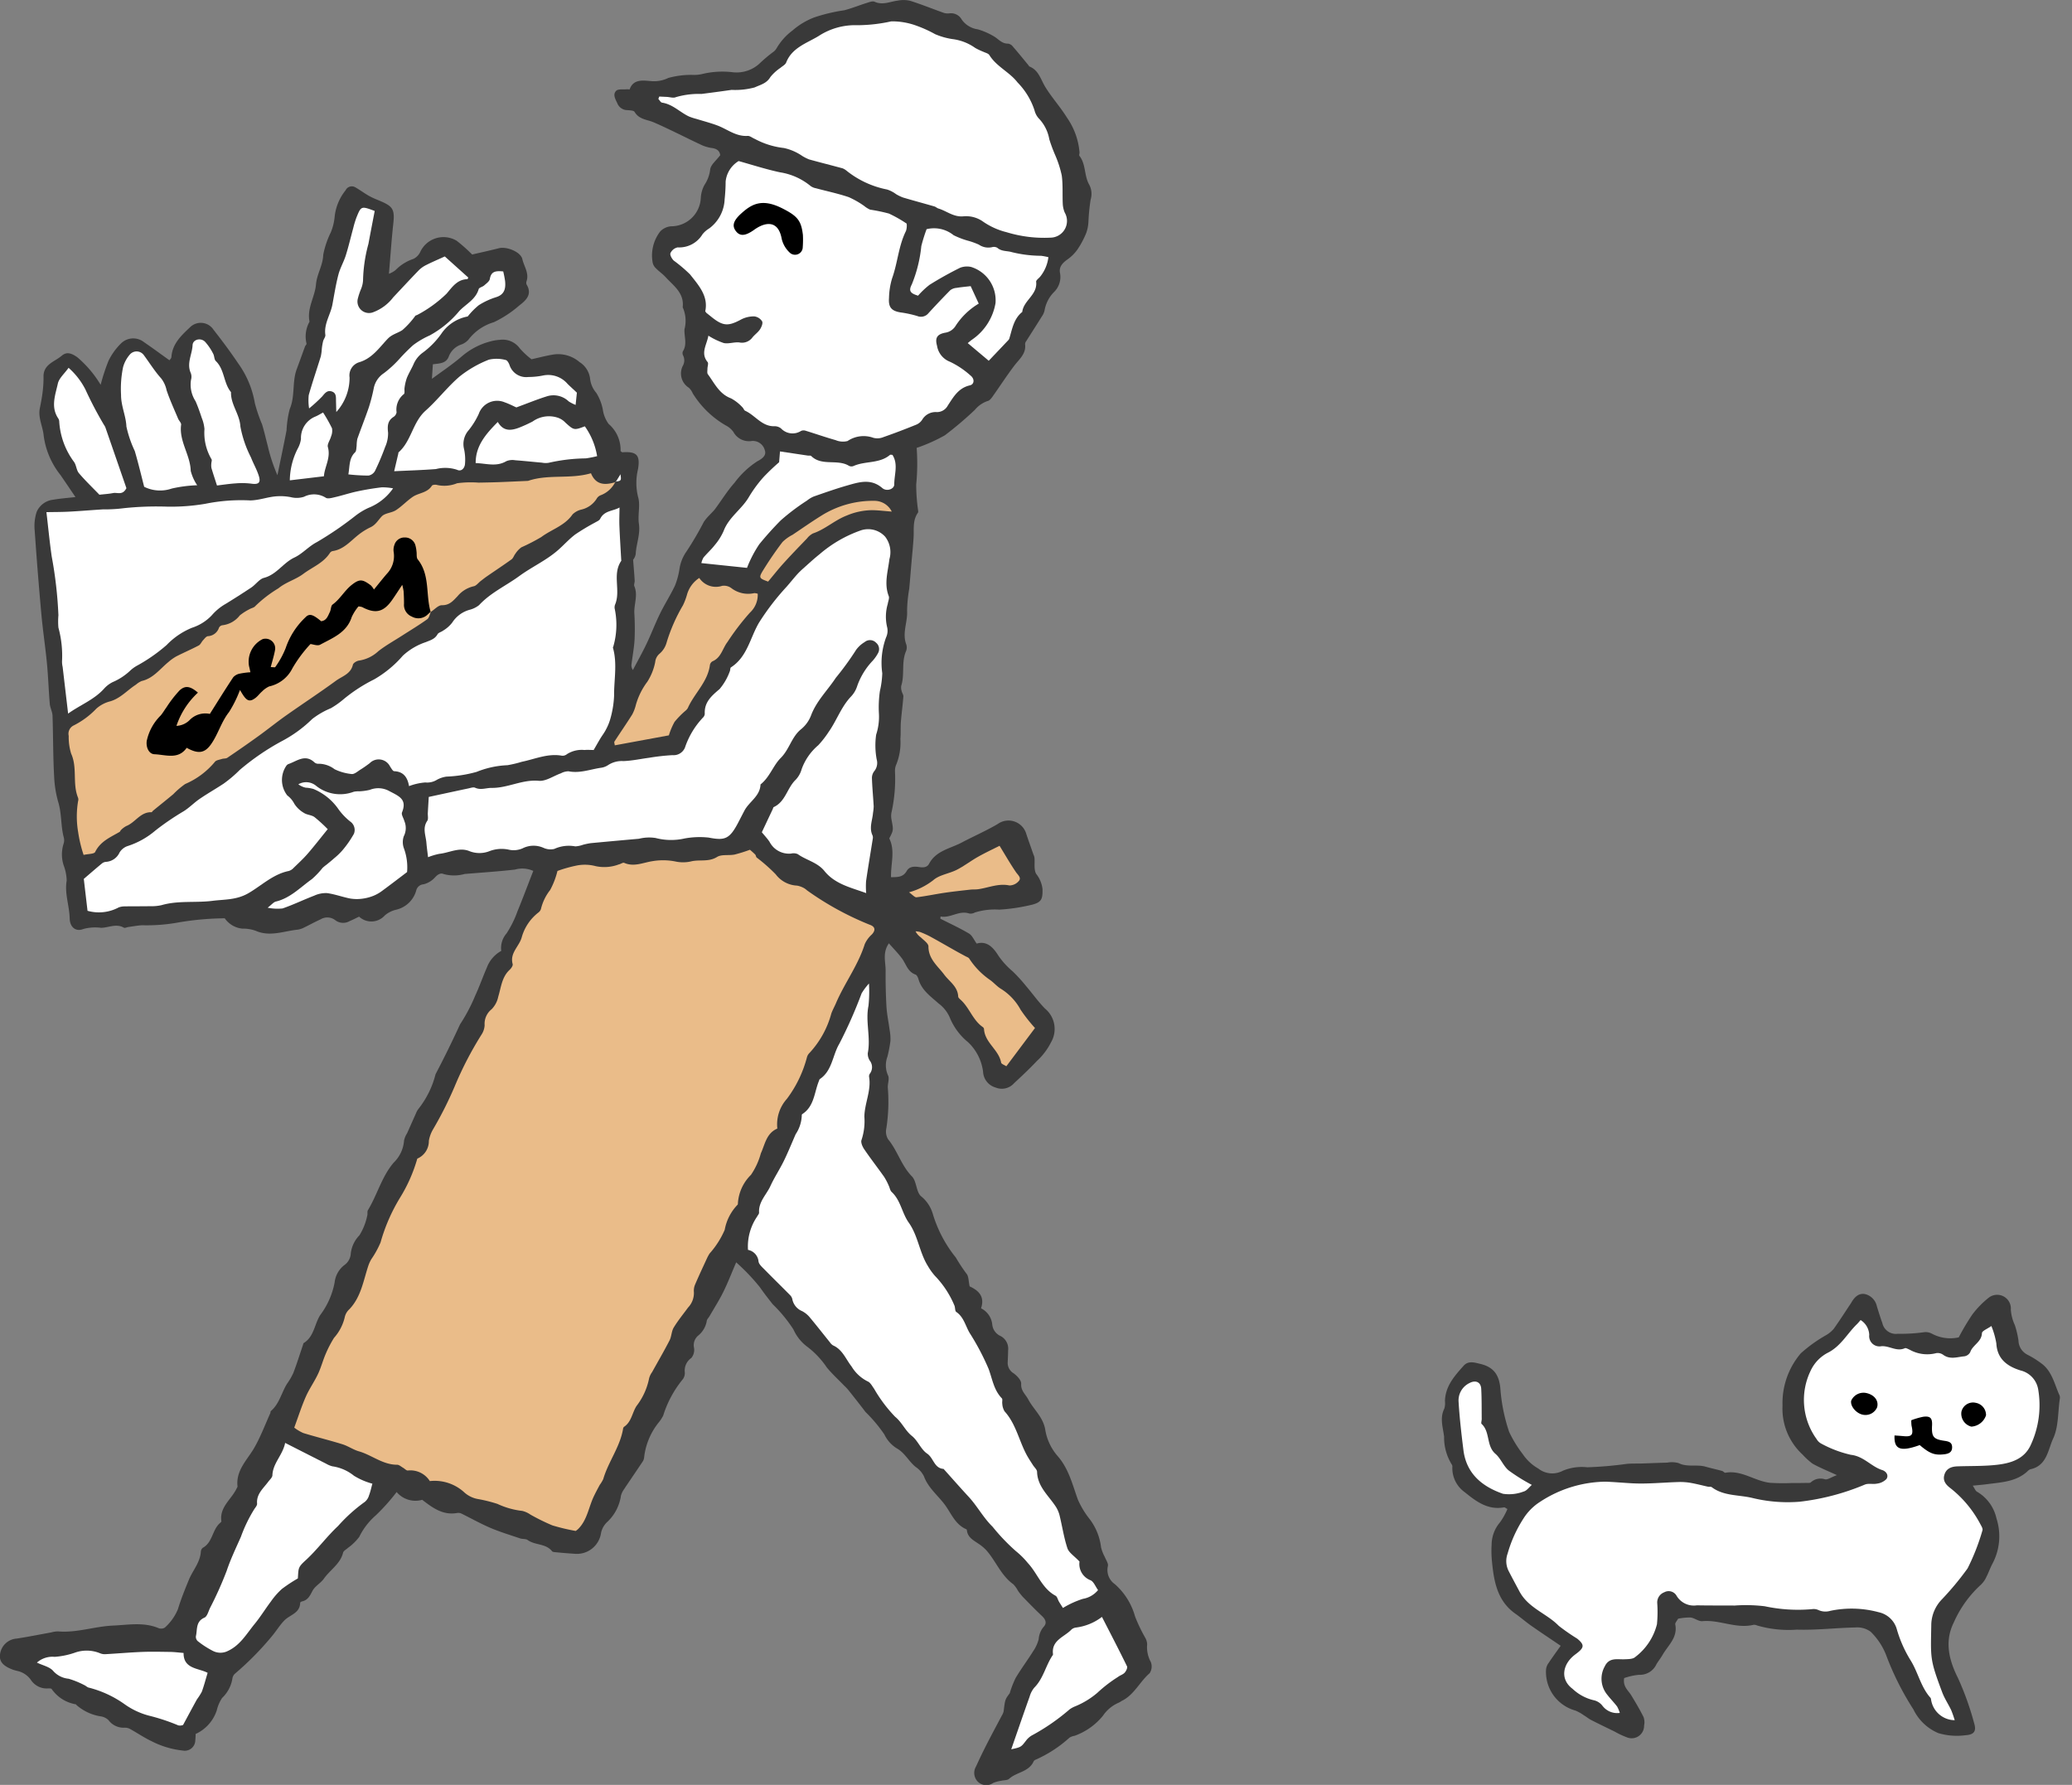
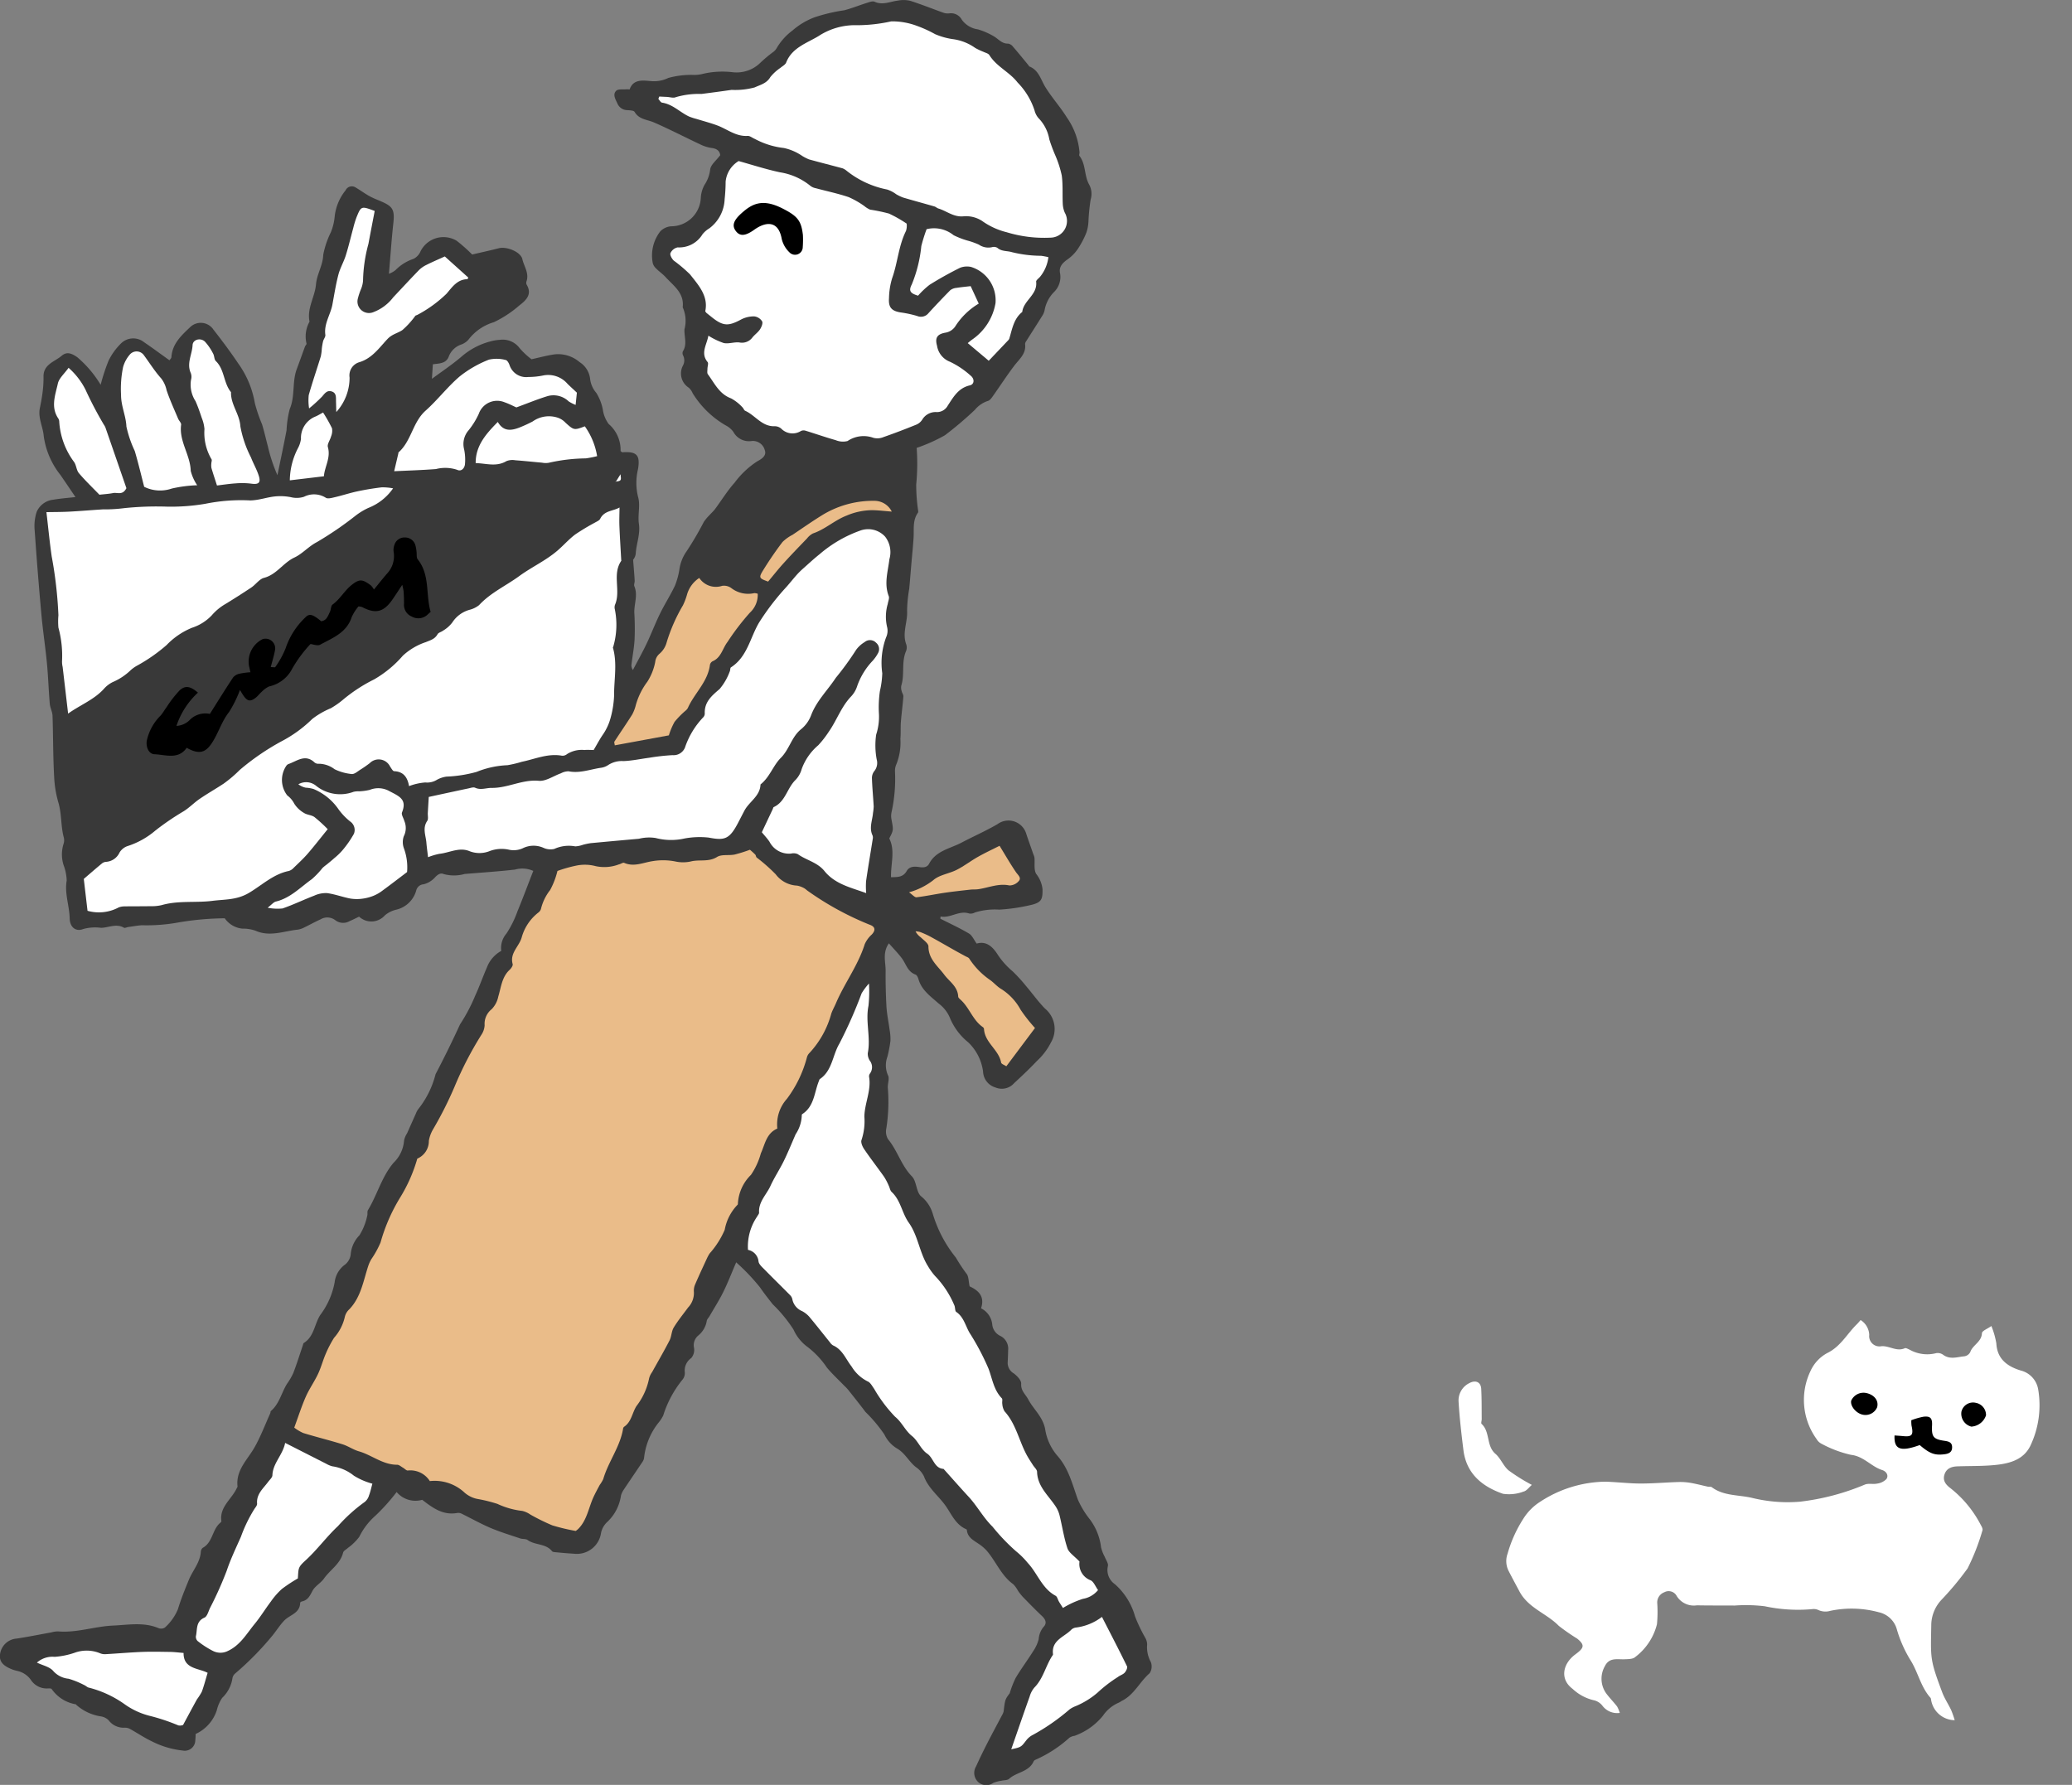
<svg xmlns="http://www.w3.org/2000/svg" width="236.079" height="203.393">
  <rect width="100%" height="100%" fill="#808080" stroke="none" />
  <g data-name="content img_02">
    <g data-name="グループ 1885">
      <g data-name="グループ 1884">
        <path data-name="パス 1048" d="M115.046 192.948a10.976 10.976 0 0 1 .674-1.737c.613-1.036 1.339-2 1.98-3.024a4.45 4.45 0 0 0 .647-1.4 2.446 2.446 0 0 1 .557-1.4c.408-.415.232-.844-.178-1.233-.75-.708-1.471-1.449-2.191-2.188a6.6 6.6 0 0 1-.557-.708 3.083 3.083 0 0 0-.531-.733c-1.4-1-1.981-2.651-3.081-3.884a4.889 4.889 0 0 0-.895-.74c-.573-.393-1.217-.712-1.305-1.518 0-.041-.025-.1-.054-.115-1.158-.489-1.635-1.577-2.274-2.537-.8-1.2-2.039-2.074-2.566-3.5a2.728 2.728 0 0 0-.922-1.054c-.8-.627-1.224-1.6-2.17-2.132a3.762 3.762 0 0 1-1.416-1.582 16.591 16.591 0 0 0-2.151-2.564c-.647-.859-1.317-1.7-1.985-2.541a6.413 6.413 0 0 0-.446-.463c-.661-.684-1.369-1.332-1.973-2.064a9.939 9.939 0 0 0-2.191-2.336 4.982 4.982 0 0 1-1.615-2 16.356 16.356 0 0 0-2.368-2.879c-.5-.637-.988-1.256-1.451-1.928a23.406 23.406 0 0 0-2.705-2.84c-.511 1.187-.938 2.3-1.462 3.363-.469.952-1.045 1.851-1.575 2.771-.106.184-.3.358-.316.547a2.732 2.732 0 0 1-.959 1.652 1.419 1.419 0 0 0-.495 1.385 1.439 1.439 0 0 1-.31 1.184 1.739 1.739 0 0 0-.735 1.65 1.183 1.183 0 0 1-.29.843 12.3 12.3 0 0 0-2.172 4.061 4.136 4.136 0 0 1-.493.764 7.725 7.725 0 0 0-1.68 3.987 1.018 1.018 0 0 1-.165.49c-.714 1.074-1.446 2.136-2.161 3.21a2.3 2.3 0 0 0-.315.672 5.107 5.107 0 0 1-1.59 3.031 2.347 2.347 0 0 0-.68 1.226 2.782 2.782 0 0 1-3.022 2.372c-.691-.044-1.381-.1-2.07-.169-.17-.017-.41-.018-.494-.124-.711-.9-1.934-.66-2.778-1.273-.215-.157-.58-.091-.857-.185-1.135-.384-2.287-.732-3.386-1.2-1.14-.487-2.222-1.1-3.338-1.647a.883.883 0 0 0-.5-.04c-1.564.256-2.707-.564-3.93-1.511a2.805 2.805 0 0 1-2.914-.884 22.859 22.859 0 0 1-2.409 2.687 7.726 7.726 0 0 0-1.852 2.422 6.033 6.033 0 0 1-1.29 1.257c-.188.178-.5.327-.548.538-.32 1.293-1.478 1.954-2.179 2.954-.361.514-1.01.847-1.3 1.384-.3.563-.527 1.084-1.214 1.222-.075.016-.2.1-.2.149-.019 1.209-1.186 1.373-1.813 2.029-.474.494-.847 1.084-1.273 1.623a34.1 34.1 0 0 1-4.306 4.4.919.919 0 0 0-.321.534 3.889 3.889 0 0 1-1.176 2.26 4.354 4.354 0 0 0-.612 1.414 4.489 4.489 0 0 1-2.41 2.695 6.615 6.615 0 0 1-.038.724 1.2 1.2 0 0 1-1.434 1.164 10.159 10.159 0 0 1-3.587-1.085c-.835-.4-1.61-.931-2.425-1.38a1.187 1.187 0 0 0-.614-.138 2.135 2.135 0 0 1-1.814-.844 1.583 1.583 0 0 0-.854-.44 5.453 5.453 0 0 1-2.8-1.291c-.032-.029-.055-.085-.09-.092a4.184 4.184 0 0 1-2.744-1.737c-.063-.093-.324-.074-.491-.068a2.149 2.149 0 0 1-1.884-.98 2.544 2.544 0 0 0-1.565-1.022c-.167-.045-.338-.085-.5-.145-1.127-.426-1.548-.935-1.446-1.737a2.052 2.052 0 0 1 1.9-1.8c1.314-.2 2.619-.465 3.928-.7a3.065 3.065 0 0 1 .772-.119c2.14.186 4.178-.571 6.282-.663 1.731-.076 3.484-.421 5.181.292a.8.8 0 0 0 .716-.062 5.793 5.793 0 0 0 1.489-2.094c.346-1.146.8-2.263 1.258-3.372.436-1.059 1.269-1.945 1.352-3.161a.636.636 0 0 1 .216-.459c1.141-.615 1.073-2.059 1.973-2.832.064-.054.164-.14.155-.2-.237-1.627 1.153-2.494 1.736-3.737.037-.077.109-.16.1-.234-.2-1.872 1.149-3.045 1.957-4.479.694-1.231 1.194-2.569 1.777-3.861.035-.078.012-.2.065-.247.982-.831 1.211-2.106 1.86-3.132a7.092 7.092 0 0 0 .706-1.22c.4-1.042.729-2.109 1.089-3.166.029-.083.038-.2.1-.238 1.179-.728 1.208-2.148 1.876-3.19a8.926 8.926 0 0 0 1.638-3.722 2.894 2.894 0 0 1 1.139-1.989 1.716 1.716 0 0 0 .7-1.318 3.544 3.544 0 0 1 .983-2.048 6.8 6.8 0 0 0 .889-2.234c.069-.2-.02-.468.081-.635 1.064-1.75 1.566-3.8 2.921-5.4a3.912 3.912 0 0 0 1.195-2.525 2.369 2.369 0 0 1 .343-.83c.333-.747.664-1.495 1-2.239a2.036 2.036 0 0 1 .314-.566 10.5 10.5 0 0 0 1.932-3.929 118.58 118.58 0 0 0 2.79-5.683 19.408 19.408 0 0 0 1.728-3.27c.487-1.048.865-2.144 1.328-3.2a3.594 3.594 0 0 1 1.639-1.9 2.532 2.532 0 0 1 .6-1.987 11.886 11.886 0 0 0 1.251-2.529c.62-1.5 1.184-3.027 1.8-4.6a3.043 3.043 0 0 0-2.089-.15c-1.9.217-3.82.341-5.73.5a4.482 4.482 0 0 1-2.424 0c-.346-.155-.686.086-.99.426a2.6 2.6 0 0 1-1.278.751.917.917 0 0 0-.818.671 3.1 3.1 0 0 1-2.314 2.228 3.063 3.063 0 0 0-1.267.64 2.051 2.051 0 0 1-2.937.146c-.389.185-.734.364-1.091.515a1.469 1.469 0 0 1-1.608-.1 1.48 1.48 0 0 0-1.7-.1c-.628.277-1.227.618-1.847.915a2.336 2.336 0 0 1-.732.25c-1.6.16-3.181.855-4.823.124a4.339 4.339 0 0 0-1.508-.239 2.767 2.767 0 0 1-2-1.177 32.921 32.921 0 0 0-5.58.527 20.177 20.177 0 0 1-3.861.265c-.518.035-1.031.132-1.546.2-.172.025-.391.147-.5.081-.881-.51-1.739 0-2.606.012a5.143 5.143 0 0 0-2.021.135c-.869.344-1.531-.209-1.553-1.21-.03-1.446-.6-2.835-.339-4.322a5.442 5.442 0 0 0-.351-1.737 3.992 3.992 0 0 1-.008-2.43 1.269 1.269 0 0 0 .017-.768c-.344-1.308-.214-2.669-.623-4a12.582 12.582 0 0 1-.465-2.882c-.13-2.312-.107-4.634-.185-6.95-.015-.455-.273-.9-.313-1.358-.13-1.529-.176-3.066-.321-4.594-.178-1.868-.465-3.725-.635-5.594q-.432-4.767-.762-9.543a5.245 5.245 0 0 1 .223-2.142 2.337 2.337 0 0 1 1.9-1.391c.769-.132 1.55-.19 2.521-.3-.625-.92-1.158-1.718-1.705-2.507a9.1 9.1 0 0 1-1.91-4.44c-.087-1.069-.668-2.066-.443-3.181.119-.593.237-1.19.309-1.791a12.376 12.376 0 0 0 .109-1.768c-.038-1.447 1.271-1.726 2.08-2.42.591-.507 1.162-.247 1.765.172a12.622 12.622 0 0 1 2.666 3.144 21.423 21.423 0 0 1 .905-2.757 7.178 7.178 0 0 1 1.436-1.98 1.978 1.978 0 0 1 2.613-.111c.962.651 1.895 1.347 2.884 2.053.057-.086.213-.216.223-.356.1-1.541 1.147-2.483 2.164-3.446a1.733 1.733 0 0 1 2.619.3c.984 1.262 1.947 2.546 2.839 3.875a10.863 10.863 0 0 1 1.882 4.5 17.312 17.312 0 0 0 .823 2.421c.253.824.44 1.669.659 2.5a18.653 18.653 0 0 0 1.093 3.3c.35-1.705.717-3.407 1.04-5.118a11.777 11.777 0 0 1 .359-2.408c.638-1.482.255-3.1.808-4.573.32-.851.62-1.709.935-2.561.043-.12.193-.24.174-.337a3.439 3.439 0 0 1 .344-2.5c-.322-1.518.616-2.818.735-4.255.1-1.164.786-2.15.824-3.36a10.047 10.047 0 0 1 .861-2.552 6.205 6.205 0 0 0 .435-1.717 5.708 5.708 0 0 1 1.252-3.081.781.781 0 0 1 1.118-.337c.511.294.987.648 1.5.945a8.722 8.722 0 0 0 1.037.486c1.64.685 1.978.927 1.784 2.669-.208 1.879-.33 3.768-.5 5.747a2.572 2.572 0 0 0 .745-.415 5.177 5.177 0 0 1 2.05-1.283 1.654 1.654 0 0 0 .76-.764 2.919 2.919 0 0 1 4.161-1.3 18.266 18.266 0 0 1 1.765 1.568c.887-.207 1.975-.444 3.054-.719.858-.218 2.476.4 2.669 1.255.186.817.78 1.581.477 2.5a.524.524 0 0 0 0 .378c.686 1.14-.077 1.815-.838 2.4a12.653 12.653 0 0 1-2.892 1.9 5.637 5.637 0 0 0-2.9 2 2.064 2.064 0 0 1-.856.558 2.31 2.31 0 0 0-1.364 1.315c-.3.865-1.122.82-1.826.923l-.108 1.654c1.1-.813 2.326-1.624 3.432-2.579a8.11 8.11 0 0 1 3.151-1.662 5.322 5.322 0 0 1 1.145-.2 2.4 2.4 0 0 1 2.273.957 9.2 9.2 0 0 0 1.344 1.256c.879-.192 1.741-.431 2.619-.558a3.752 3.752 0 0 1 2.86.883 2.6 2.6 0 0 1 1.2 1.907 2.97 2.97 0 0 0 .705 1.6 5.581 5.581 0 0 1 .743 1.893 3.608 3.608 0 0 0 .665 1.648 3.885 3.885 0 0 1 1.357 3.09c.071.048.146.141.214.136 1.648-.113 2.032.338 1.776 1.913a6.652 6.652 0 0 0 0 3.16c.29.946-.053 2.067.1 3.079.178 1.2-.307 2.289-.365 3.442a1.392 1.392 0 0 1-.294.655c.074.967.136 1.669.177 2.372.013.214-.113.466-.039.643.437 1.028-.048 2.044 0 3.065a29.4 29.4 0 0 1 .029 2.973c-.051.944-.231 1.881-.348 2.822a.925.925 0 0 0 .156.688c.521-1 1.073-1.979 1.557-2.994.538-1.129.98-2.3 1.529-3.425.528-1.08 1.186-2.1 1.7-3.185a8.419 8.419 0 0 0 .513-1.866 4.669 4.669 0 0 1 .784-2.007 36.038 36.038 0 0 0 2-3.408 5.522 5.522 0 0 1 .668-.791c.2-.224.429-.426.607-.665.744-1 1.4-2.08 2.231-3.009a9.959 9.959 0 0 1 2.587-2.435c.5-.267 1.09-.636.845-1.287a1.4 1.4 0 0 0-1.488-1.024 2.02 2.02 0 0 1-2.088-1.042 2.44 2.44 0 0 0-.876-.74 10.751 10.751 0 0 1-3.759-3.659 1.774 1.774 0 0 0-.44-.63 1.925 1.925 0 0 1-.666-2.53 1.24 1.24 0 0 0 .036-1.107.594.594 0 0 1-.053-.5c.533-.823.137-1.688.19-2.529a3.738 3.738 0 0 0-.205-2.5c.2-1.634-1.049-2.453-1.961-3.453-.317-.348-.72-.618-1.051-.956a1.281 1.281 0 0 1-.4-.641 4.479 4.479 0 0 1 .872-3.617 1.934 1.934 0 0 1 1.219-.563 3.385 3.385 0 0 0 3.384-3.244 3.515 3.515 0 0 1 .424-1.478 3.964 3.964 0 0 0 .647-1.761c.072-.541.687-1.009 1.141-1.617-.047-.451-.344-.75-.974-.823a4.361 4.361 0 0 1-1.318-.418c-1.757-.823-3.48-1.721-5.258-2.494-.774-.337-1.689-.325-2.2-1.194-.1-.178-.556-.184-.852-.208a1.229 1.229 0 0 1-1.114-.765c-.222-.477-.556-1.018-.14-1.437.228-.23.789-.131 1.2-.174a2.343 2.343 0 0 1 .335.019c.4-1.181 1.482-1.037 2.382-.956a3.741 3.741 0 0 0 2.029-.355 9.628 9.628 0 0 1 2.933-.342 4.143 4.143 0 0 0 .868-.093 9.843 9.843 0 0 1 3.538-.215 3.859 3.859 0 0 0 3.165-1.1 16.126 16.126 0 0 1 1.365-1.149 1.49 1.49 0 0 0 .453-.462 6.778 6.778 0 0 1 1.83-2.051 8.162 8.162 0 0 1 2.514-1.5 19.557 19.557 0 0 1 3.381-.8c.875-.228 1.719-.574 2.584-.844.281-.087.643-.23.868-.128.932.426 1.78-.025 2.664-.133a3.382 3.382 0 0 1 1.394.026c1.3.413 2.562.925 3.846 1.381a1.545 1.545 0 0 0 .628.048 1.4 1.4 0 0 1 1.413.736 2.716 2.716 0 0 0 1.832 1.09 8.039 8.039 0 0 1 1.749.756c.557.3.947.893 1.691.869a.863.863 0 0 1 .538.33c.615.709 1.206 1.44 1.8 2.162.028.033.039.094.072.107 1.081.423 1.3 1.489 1.828 2.349.742 1.209 1.716 2.274 2.461 3.481a8.066 8.066 0 0 1 1.435 3.976c0 .13-.071.306-.011.384.75.962.532 2.247 1.1 3.256a2.245 2.245 0 0 1 .175 1.738 22.987 22.987 0 0 0-.251 2.555 4.49 4.49 0 0 1-.246 1.235 10.276 10.276 0 0 1-.967 1.832 4.682 4.682 0 0 1-1.161 1.178c-.583.407-1.018.869-.854 1.6a2.4 2.4 0 0 1-.706 2.139 3.915 3.915 0 0 0-1.055 2.038 1.845 1.845 0 0 1-.305.709c-.585.943-1.187 1.874-1.778 2.812a.639.639 0 0 0-.145.352c.144 1.108-.661 1.716-1.233 2.471-.86 1.137-1.635 2.336-2.461 3.5-.147.207-.346.475-.559.517a3.235 3.235 0 0 0-1.465 1.009 40.612 40.612 0 0 1-3.426 2.906 19.02 19.02 0 0 1-3.163 1.416c.047-.12-.049 0-.038.116a24.463 24.463 0 0 1-.059 4.071 20.562 20.562 0 0 0 .216 2.953c.007.086.027.2-.016.257-.624.87-.443 1.875-.5 2.844-.062 1.017-.171 2.032-.258 3.047-.08.935-.151 1.869-.24 2.8a15.973 15.973 0 0 0-.242 2.483c.082 1.284-.587 2.54-.094 3.833a1.128 1.128 0 0 1-.025.771c-.547 1.265-.137 2.654-.543 3.935a1.319 1.319 0 0 0 .046.625c.045.21.208.415.193.613-.074.972-.209 1.94-.285 2.912-.049.635.006 1.279-.056 1.91a6.669 6.669 0 0 1-.457 2.9 1.771 1.771 0 0 0-.155.856 17.66 17.66 0 0 1-.373 4.506 2.123 2.123 0 0 0-.033.9c.234 1.236.247 1.234-.249 2.185.7 1.4.163 2.881.2 4.422.722-.02 1.364.03 1.789-.711.3-.525.868-.532 1.4-.45.462.072.913.071 1.152-.377.793-1.495 2.4-1.72 3.7-2.407 1.363-.718 2.782-1.336 4.109-2.114a2.109 2.109 0 0 1 3.262 1.122c.258.78.539 1.554.809 2.33a1.616 1.616 0 0 1 .123.37c.059.63-.09 1.379.2 1.862a3.376 3.376 0 0 1 .717 1.726c.021 1.078-.074 1.477-1.126 1.765a21.265 21.265 0 0 1-3.8.578 7.649 7.649 0 0 0-2.786.327.959.959 0 0 1-.625.117c-1.177-.4-2.138.555-3.276.336l-.028.25c1.092.556 2.211 1.066 3.262 1.691.368.219.566.723.878 1.148 1.2-.36 1.929.506 2.469 1.366a8.826 8.826 0 0 0 1.637 1.8 18.961 18.961 0 0 1 1.555 1.713c.713.835 1.351 1.741 2.118 2.522a3.009 3.009 0 0 1 .689 3.854 7.41 7.41 0 0 1-1.609 2.124c-.83.883-1.705 1.7-2.588 2.521a1.869 1.869 0 0 1-2.135.494 1.961 1.961 0 0 1-1.407-1.808 5.611 5.611 0 0 0-1.7-3.342 7.063 7.063 0 0 1-2.113-2.865 3.967 3.967 0 0 0-1.272-1.569c-.9-.808-1.911-1.495-2.273-2.746-.058-.2-.18-.478-.338-.534-.9-.316-1.072-1.2-1.549-1.843-.427-.577-.939-1.092-1.487-1.718-.753 1.087-.365 2.133-.37 3.123a63.32 63.32 0 0 0 .094 4.088c.054.895.247 1.781.363 2.673a5.592 5.592 0 0 1 .089 1.257 15.391 15.391 0 0 1-.342 1.778 2.816 2.816 0 0 0 .064 2.125c.191.357-.04.923-.021 1.393a19.668 19.668 0 0 1-.167 4.649 1.682 1.682 0 0 0 .2 1.242c1.076 1.3 1.5 2.993 2.716 4.232.547.558.47 1.76 1.038 2.261a4.016 4.016 0 0 1 1.335 1.992 14.568 14.568 0 0 0 2.634 5 19.005 19.005 0 0 0 1.19 1.807c.281.3.245.89.379 1.473.961.439 1.765 1.113 1.3 2.5a2.316 2.316 0 0 1 1.278 1.861 1.607 1.607 0 0 0 .954 1.3 1.63 1.63 0 0 1 .851 1.645c-.006.432-.023.866-.046 1.3a1.385 1.385 0 0 0 .676 1.3c.388.281.884.8.859 1.182-.052.818.492 1.2.8 1.785.619 1.159 1.7 2.016 1.942 3.45a6.037 6.037 0 0 0 1.331 2.918c1.34 1.483 1.749 3.3 2.39 5.063a10.054 10.054 0 0 0 1.339 2.214 6.621 6.621 0 0 1 1.3 3.223 4.464 4.464 0 0 0 .413 1.066c.138.358.441.765.363 1.071a1.964 1.964 0 0 0 .8 2.059 7.61 7.61 0 0 1 2.3 3.688 18.414 18.414 0 0 0 1.174 2.445 1.582 1.582 0 0 1 .2.75 3.456 3.456 0 0 0 .409 1.962 1.394 1.394 0 0 1-.126 1.3c-1.138.98-1.762 2.472-3.181 3.155a2.683 2.683 0 0 1-.337.2 4.154 4.154 0 0 0-1.8 1.487 7.356 7.356 0 0 1-3.24 2.292 1.441 1.441 0 0 0-.581.215 14.414 14.414 0 0 1-3.875 2.516.421.421 0 0 0-.195.164c-.533 1.226-1.948 1.222-2.805 2.005-.191.175-.569.144-.86.215a3.857 3.857 0 0 0-.953.254 1.364 1.364 0 0 1-1.69-.091 1.422 1.422 0 0 1-.255-1.8c.391-.87.81-1.728 1.244-2.578.552-1.081 1.13-2.147 1.694-3.221a1.616 1.616 0 0 0 .2-.467c.164-1.345.159-1.346.694-2.067z" fill="#393939" />
        <path data-name="パス 1049" d="M47.546 132.029A2.169 2.169 0 0 0 48.863 130a3.865 3.865 0 0 1 .488-1.325 42.351 42.351 0 0 0 2.476-4.928 39.83 39.83 0 0 1 3.029-5.841 2.168 2.168 0 0 0 .362-1.074 2.124 2.124 0 0 1 .8-1.83 2.867 2.867 0 0 0 .756-1.447c.32-1.043.4-2.217 1.29-3.038.178-.164.4-.484.347-.662-.357-1.274.777-2.024 1.044-3.085a5.418 5.418 0 0 1 1.864-2.767.848.848 0 0 0 .312-.408 5.614 5.614 0 0 1 1.05-2.174 9.019 9.019 0 0 0 .834-2.173 15.3 15.3 0 0 1 2.174-.615 4.761 4.761 0 0 1 2.169.064 4.66 4.66 0 0 0 2.661-.2c.208-.037.455-.236.6-.172 1.1.487 2.139-.022 3.187-.187a7.265 7.265 0 0 1 2.577.016 4.155 4.155 0 0 0 1.806.017c.985-.261 2.034.093 3.009-.516.516-.323 1.326-.146 1.989-.274a16.718 16.718 0 0 0 1.758-.549c.117.1.369.312.6.544.086.087.083.266.172.345a19.321 19.321 0 0 1 2.164 1.907 3.23 3.23 0 0 0 2.436 1.29 2.611 2.611 0 0 1 .84.313 2.993 2.993 0 0 1 .309.239 34.042 34.042 0 0 0 7.111 3.9c.655.221.711.631.254 1.119a3.229 3.229 0 0 0-.809 1.113c-.752 2.4-2.29 4.416-3.268 6.7-.17.4-.385.778-.533 1.183a10.679 10.679 0 0 1-2.459 4.469 1.133 1.133 0 0 0-.327.551 13.6 13.6 0 0 1-2.282 4.717 4.351 4.351 0 0 0-1.085 3.382c-1.252.535-1.4 1.783-1.878 2.822a8.115 8.115 0 0 1-1.127 2.452 4.965 4.965 0 0 0-1.489 3.271c0 .042 0 .1-.028.125a5.5 5.5 0 0 0-1.473 2.864 9.947 9.947 0 0 1-1.716 2.695 4.306 4.306 0 0 0-.312.568c-.449.974-.906 1.945-1.328 2.931a1.778 1.778 0 0 0-.157.884 2.389 2.389 0 0 1-.66 1.778c-.554.756-1.154 1.486-1.638 2.285-.258.426-.243 1.011-.474 1.462-.628 1.222-1.324 2.411-1.989 3.615a2.141 2.141 0 0 0-.339.7 7.568 7.568 0 0 1-1.439 3.163c-.5.778-.567 1.816-1.432 2.38a.376.376 0 0 0-.1.234c-.35 2.062-1.681 3.737-2.256 5.712a3.818 3.818 0 0 1-.394.655c-.239.443-.479.887-.694 1.343-.584 1.239-.746 2.681-1.779 3.7a2.538 2.538 0 0 1-.268.212 22.738 22.738 0 0 1-2.671-.636 24.277 24.277 0 0 1-2.491-1.226 2.711 2.711 0 0 0-.931-.421 9.035 9.035 0 0 1-2.831-.8 16.969 16.969 0 0 0-2.112-.534 3.176 3.176 0 0 1-1.615-.735 5.005 5.005 0 0 0-3.974-1.33 2.617 2.617 0 0 0-2.5-1.206c-.155.029-.356-.2-.541-.308-.225-.126-.456-.348-.683-.347-1.635.005-2.87-1.1-4.351-1.527-.653-.186-1.236-.607-1.887-.809-1.474-.457-2.976-.824-4.452-1.277a4.88 4.88 0 0 1-1.033-.618c.468-1.272.834-2.426 1.319-3.527.393-.892.97-1.7 1.387-2.584.349-.737.554-1.54.877-2.29a13.055 13.055 0 0 1 .949-1.828 5.37 5.37 0 0 0 1.231-2.391 1.694 1.694 0 0 1 .521-.873c1.346-1.414 1.595-3.292 2.182-5.029a4.126 4.126 0 0 1 .322-.679 10.664 10.664 0 0 0 1.046-1.9 20.3 20.3 0 0 1 2.2-5.067 17.687 17.687 0 0 0 1.986-4.484z" fill="#eabc89" />
        <path data-name="パス 1050" d="M37.339 94.486c-.82 1.009-1.52 1.916-2.268 2.779-.5.579-1.068 1.1-1.619 1.635a1.229 1.229 0 0 1-.544.35c-1.79.358-3.1 1.659-4.592 2.526-1.383.8-2.734.7-4.122.879-1.917.242-3.88-.06-5.777.487a5.009 5.009 0 0 1-1.279.12c-.99.02-1.98.007-2.971.023a1.918 1.918 0 0 0-.637.114 4.773 4.773 0 0 1-3.557.389c-.15-1.28-.3-2.553-.425-3.634.79-.677 1.425-1.232 2.076-1.768a.843.843 0 0 1 .479-.178 1.819 1.819 0 0 0 1.52-1.066 1.736 1.736 0 0 1 .87-.715 9.226 9.226 0 0 0 3.24-1.809 30.342 30.342 0 0 1 3.182-2.167c.655-.407 1.2-.984 1.841-1.421.884-.605 1.818-1.135 2.713-1.724a14.365 14.365 0 0 0 1.841-1.563 27.583 27.583 0 0 1 4.77-3.272 14.719 14.719 0 0 0 3.492-2.538 9.1 9.1 0 0 1 2.119-1.226 9.565 9.565 0 0 0 1.465-1.036 18.014 18.014 0 0 1 3.47-2.251 12.7 12.7 0 0 0 3.274-2.704 7.194 7.194 0 0 1 2.613-1.543c.539-.222 1.034-.349 1.341-.9.107-.191.427-.252.623-.406a3.649 3.649 0 0 0 1.052-.927 3.442 3.442 0 0 1 2.041-1.47 2.859 2.859 0 0 0 1.019-.518c1.313-1.416 3.061-2.2 4.581-3.312 1.422-1.037 3.038-1.764 4.369-2.916.683-.591 1.285-1.281 2-1.82a24.979 24.979 0 0 1 2.218-1.336c.222-.132.525-.243.625-.445.479-.968 1.491-.868 2.206-1.294-.007.753-.04 1.418-.014 2.081.051 1.291.134 2.581.205 3.871 0 .043.026.1.006.127-1.063 1.551-.021 3.4-.712 5.007a.884.884 0 0 0-.021.513 8.9 8.9 0 0 1-.177 4.256c-.01.041-.049.088-.039.122.519 1.818.114 3.663.132 5.492a11.269 11.269 0 0 1-.394 2.49 5.931 5.931 0 0 1-.521 1.323c-.181.366-.44.694-.652 1.045-.238.394-.463.8-.76 1.309-.291 0-.674-.036-1.052 0a3.136 3.136 0 0 0-1.979.464.8.8 0 0 1-.579.187c-1.608-.293-3.063.383-4.573.691a12.9 12.9 0 0 1-1.641.39 10.489 10.489 0 0 0-3.515.762 14.849 14.849 0 0 1-3.437.538 3.161 3.161 0 0 0-1.076.358 2.107 2.107 0 0 1-1.333.308 6.649 6.649 0 0 0-1.852.418c-.168-1.006-.637-1.657-1.691-1.7-.165-.007-.327-.338-.469-.533a1.439 1.439 0 0 0-2.322-.38c-.342.26-.694.509-1.06.735-.317.2-.677.529-.986.5a5.684 5.684 0 0 1-1.953-.547 3.015 3.015 0 0 0-1.8-.625.664.664 0 0 1-.483-.144c-1.072-1.016-2.016-.142-2.995.185a.655.655 0 0 0-.2.16 2.872 2.872 0 0 0 .087 3.411 2.735 2.735 0 0 1 .8.945 3.213 3.213 0 0 0 1.107 1.05c.351.229.861.227 1.195.473a16.87 16.87 0 0 1 1.505 1.375z" fill="#fff" />
        <path data-name="パス 1051" d="M98.692 101.773c-1.723-.631-3.543-1.011-4.755-2.515-.807-1-2.066-1.229-3.044-1.929a1.2 1.2 0 0 0-.761-.062 2.492 2.492 0 0 1-2.46-1.354c-.259-.379-.578-.717-.871-1.076l1.244-2.637c.037-.078.052-.2.11-.229 1.342-.617 1.523-2.165 2.484-3.094a2.868 2.868 0 0 0 .7-1.231 6.4 6.4 0 0 1 1.891-2.723 11.236 11.236 0 0 0 1.186-1.52c.917-1.3 1.423-2.853 2.548-4.031a3.09 3.09 0 0 0 .716-1.233 8.035 8.035 0 0 1 1.758-2.851 4.508 4.508 0 0 0 .6-.854.94.94 0 0 0-.218-1.192.954.954 0 0 0-1.311-.07 3.279 3.279 0 0 0-.957.868 33.119 33.119 0 0 1-2.323 3.2c-.937 1.425-2.2 2.633-2.82 4.283a3.752 3.752 0 0 1-1.12 1.56c-1.1.875-1.337 2.3-2.338 3.294-.857.852-1.259 2.2-2.3 3.011-.045 1.343-1.289 1.952-1.834 2.988-.221.419-.437.839-.654 1.259-1.035 2.01-1.558 2.167-3.435 1.808a9.544 9.544 0 0 0-2.714.1 6.931 6.931 0 0 1-3.313-.051 4.78 4.78 0 0 0-1.9.087q-2.747.241-5.492.5a7.541 7.541 0 0 0-.881.184 3.094 3.094 0 0 1-.884.183 3.991 3.991 0 0 0-2.393.293 1.916 1.916 0 0 1-1.242-.133 2.772 2.772 0 0 0-2.37.066 2.531 2.531 0 0 1-1.622.138 3.854 3.854 0 0 0-2.161.186 3.1 3.1 0 0 1-2.274-.009c-1.164-.478-2.281.191-3.423.31a7.342 7.342 0 0 0-1.287.384c-.069-.593-.147-1.123-.19-1.655-.067-.829-.47-1.658.1-2.488.145-.213.045-.592.062-.895.035-.631.074-1.261.107-1.83 1.611-.348 3.066-.665 4.521-.972.252-.053.56-.168.761-.077.648.3 1.262.011 1.882.02 1.84.026 3.484-.98 5.37-.809.809.074 1.681-.557 2.529-.857a1.879 1.879 0 0 1 .86-.228c1.283.259 2.472-.223 3.7-.4a1.931 1.931 0 0 0 .838-.323 2.858 2.858 0 0 1 1.717-.439c.979-.035 1.95-.249 2.925-.377a24.577 24.577 0 0 1 2.67-.3 1.394 1.394 0 0 0 1.424-.877 9.253 9.253 0 0 1 2.027-3.384.661.661 0 0 0 .224-.454c-.063-1.327.771-2.036 1.687-2.814a6.617 6.617 0 0 0 1.154-1.99c.079-.149.04-.418.147-.487 1.87-1.2 2.179-3.392 3.206-5.113a28.3 28.3 0 0 1 3.131-4.072c.4-.455.774-.928 1.176-1.379a8.807 8.807 0 0 1 .725-.71c.609-.542 1.208-1.1 1.845-1.606a14.555 14.555 0 0 1 4.637-2.7 2.619 2.619 0 0 1 2.842.688 2.881 2.881 0 0 1 .487 2.571c-.166 1.412-.627 2.778-.075 4.206.095.247-.073.591-.113.892a5.117 5.117 0 0 0-.062 2.679 1.784 1.784 0 0 1-.131 1.14 8.375 8.375 0 0 0-.431 4.078 10.37 10.37 0 0 1-.269 2.025 12.874 12.874 0 0 0-.112 2.58 6.536 6.536 0 0 1-.316 2.392 8.705 8.705 0 0 0 .059 2.813 1.477 1.477 0 0 1-.258 1.327 1.264 1.264 0 0 0-.281.829c.035 1.067.139 2.131.2 3.2a5.9 5.9 0 0 1-.079.756c-.068.849-.464 1.69-.055 2.553a.7.7 0 0 1 .029.383c-.254 1.609-.53 3.215-.763 4.827a8.707 8.707 0 0 0 .013 1.369z" fill="#fff" />
        <path data-name="パス 1052" d="M122.998 177.944a1.974 1.974 0 0 0 1.257 2.131c.366.166.559.715.854 1.119a2.846 2.846 0 0 1-1.731 1 10.463 10.463 0 0 0-2.268 1.038c-.146-.232-.308-.476-.458-.729-.132-.223-.193-.561-.384-.664-1.546-.832-2.046-2.534-3.154-3.723a9.235 9.235 0 0 0-1.359-1.354 22.655 22.655 0 0 1-2.665-2.79c-1.063-1.039-1.737-2.341-2.725-3.411-.967-1.046-1.906-2.116-2.857-3.176-1.077-.071-1.132-1.247-1.875-1.745-.706-.473-1.048-1.466-1.727-2.006-.78-.621-1.124-1.542-1.915-2.188a16.21 16.21 0 0 1-2.392-3.184c-.224-.306-.43-.728-.741-.848a4.475 4.475 0 0 1-1.831-1.7c-.657-.832-1.031-1.93-2.108-2.4a1.17 1.17 0 0 1-.367-.363c-.783-.969-1.548-1.953-2.348-2.906a2.856 2.856 0 0 0-.813-.638 1.856 1.856 0 0 1-1.112-1.344.893.893 0 0 0-.236-.454c-.978-.991-1.976-1.963-2.95-2.958-.265-.27-.626-.58-.668-.907a1.483 1.483 0 0 0-1.2-1.317 6.035 6.035 0 0 1 1.035-3.788c.078-.154.236-.313.227-.461-.076-1.229.839-2.033 1.293-3.029.445-.975 1.048-1.877 1.52-2.841.49-1 .909-2.037 1.354-3.059a4.1 4.1 0 0 0 .7-2.173.148.148 0 0 1 .05-.117c1.378-.885 1.365-2.466 1.9-3.773.032-.078.051-.186.111-.226 1.417-.956 1.432-2.7 2.217-4.023a52.485 52.485 0 0 0 2.54-5.746 7.336 7.336 0 0 1 .835-1.116 15.376 15.376 0 0 1-.055 2.54c-.364 1.8.277 3.6-.078 5.387a1.441 1.441 0 0 0 .23.863 1.223 1.223 0 0 1 .026 1.455.545.545 0 0 0-.112.368c.274 1.57-.507 3.015-.534 4.55a6.825 6.825 0 0 1-.321 2.655c-.115.27.1.772.308 1.073.726 1.068 1.522 2.087 2.267 3.142a7.122 7.122 0 0 1 .529 1.015c.113.233.15.538.325.7 1.034.958 1.171 2.4 1.943 3.489 1.069 1.5 1.216 3.394 2.174 4.934a6.924 6.924 0 0 0 .817 1.142 10.91 10.91 0 0 1 2.219 3.38c.1.236.049.62.209.729.854.583 1.043 1.569 1.512 2.376a27.966 27.966 0 0 1 2.169 4.106c.435 1.162.59 2.414 1.512 3.362.112.116.01.42.052.628a1.868 1.868 0 0 0 .257.854c1.378 1.517 1.678 3.574 2.691 5.268.177.3.368.582.553.873.16.251.454.5.462.752.045 1.673 1.28 2.68 2.1 3.921a3.339 3.339 0 0 1 .457 1.022c.309 1.255.495 2.547.9 3.767.165.503.765.868 1.379 1.518z" fill="#fff" />
        <path data-name="パス 1053" d="M80.712 38.249a8.126 8.126 0 0 0 1.749.841c.559.12 1.19-.132 1.772-.068a1.481 1.481 0 0 0 1.488-.556c.263-.332.639-.582.87-.932.173-.26.355-.709.243-.916a1.228 1.228 0 0 0-.893-.564 3.134 3.134 0 0 0-1.492.348c-1.467.793-2.064.775-3.366-.27-.2-.163-.406-.323-.606-.487a1.035 1.035 0 0 1-.122-.181c.372-1.729-.76-2.958-1.737-4.2a16.9 16.9 0 0 0-1.849-1.568c-.219-.206-.464-.648-.379-.851a1.164 1.164 0 0 1 .82-.654 3.1 3.1 0 0 0 2.829-1.49 2.887 2.887 0 0 1 .774-.676 4.335 4.335 0 0 0 1.75-3.316 19.67 19.67 0 0 0 .114-2.018 3.084 3.084 0 0 1 1.481-2.338c1.5.416 3.085.933 4.708 1.281a7.237 7.237 0 0 1 3.493 1.564 1.486 1.486 0 0 0 .6.253c1.246.335 2.515.6 3.734 1.01a9.889 9.889 0 0 1 1.789 1.022 2.83 2.83 0 0 0 .66.408 18.913 18.913 0 0 1 2.141.445 14.482 14.482 0 0 1 2.022 1.148 1.988 1.988 0 0 1-.077.83c-.853 1.705-.947 3.625-1.576 5.379a8.3 8.3 0 0 0-.361 2.267c-.081 1.05.277 1.477 1.329 1.643a12.451 12.451 0 0 1 1.887.407 1.1 1.1 0 0 0 1.284-.327 95.78 95.78 0 0 1 2.484-2.615 1.341 1.341 0 0 1 .7-.262c.51-.086 1.026-.129 1.621-.2l.919 1.991a8.024 8.024 0 0 0-2.671 2.589 1.671 1.671 0 0 1-1.164.729c-.925.177-1.162.607-.915 1.489a2.33 2.33 0 0 0 1.47 1.818 9.726 9.726 0 0 1 2.347 1.574c.482.374.445 1-.081 1.118-1.31.3-1.874 1.333-2.512 2.3a1.4 1.4 0 0 1-1.262.745 1.767 1.767 0 0 0-1.649.861 1.5 1.5 0 0 1-.68.571c-1.231.5-2.471.976-3.725 1.412a1.792 1.792 0 0 1-1.153.09 3.269 3.269 0 0 0-2.954.365 2.147 2.147 0 0 1-1.347-.1c-1.158-.329-2.3-.729-3.449-1.081a.715.715 0 0 0-.51.034 1.8 1.8 0 0 1-2.264-.283 1.152 1.152 0 0 0-.719-.258c-1.47.058-2.217-1.244-3.376-1.763-.138-.062-.189-.294-.316-.4a4.954 4.954 0 0 0-1.29-1.012c-1.349-.5-1.884-1.723-2.642-2.748-.107-.143-.048-.417-.047-.629 0-.258.14-.611.018-.758-.839-1.022-.1-1.947.088-3.011z" fill="#fff" />
-         <path data-name="パス 1054" d="M49.11 69.677c-.142.3-.2.721-.437.891-.935.671-1.926 1.264-2.895 1.887-.9.579-1.844 1.1-2.678 1.757a4.137 4.137 0 0 1-2.174 1.06c-.263.028-.672.27-.72.48-.239 1.044-1.2 1.3-1.9 1.8-1.872 1.37-3.814 2.641-5.709 3.979-1.057.746-2.063 1.562-3.112 2.319-1.18.854-2.377 1.684-3.582 2.5-.162.11-.419.07-.621.135-.281.092-.666.137-.807.34a8.986 8.986 0 0 1-3.381 2.518 9.7 9.7 0 0 0-1.359 1.165c-.758.631-1.53 1.246-2.293 1.87-.067.054-.125.178-.184.177-1.265-.041-1.839 1.172-2.862 1.571a2.512 2.512 0 0 0-.615.46c-.064.053-.084.169-.152.209-1.047.613-2.192 1.071-2.785 2.288-.117.241-.786.213-1.318.337a15.141 15.141 0 0 1-.621-2.595 10.554 10.554 0 0 1-.008-3.527.652.652 0 0 0 0-.386c-.667-1.611-.054-3.414-.792-5.038a6.379 6.379 0 0 1-.276-2.017 1.053 1.053 0 0 1 .574-1.194 9.382 9.382 0 0 0 2.579-1.916 3.783 3.783 0 0 1 1.591-.832c1.175-.35 1.944-1.278 2.921-1.9a2.429 2.429 0 0 1 .65-.412c1.315-.3 2.073-1.366 3.033-2.154a5.343 5.343 0 0 1 .906-.648c.844-.432 1.719-.806 2.558-1.247.208-.109.313-.4.488-.588s.35-.441.556-.471a1.4 1.4 0 0 0 1.265-.965.527.527 0 0 1 .395-.282 2.924 2.924 0 0 0 1.977-1.122 6.5 6.5 0 0 1 1.09-.7c.222-.132.535-.178.679-.363a14.358 14.358 0 0 1 2.63-2.023c.873-.717 1.952-.984 2.835-1.645 1.026-.767 2.282-1.232 3.021-2.368a.525.525 0 0 1 .3-.226c1.3-.183 2.077-1.175 3.026-1.908a7.21 7.21 0 0 1 1.33-.819c.585-.275.857-.812 1.268-1.235.374-.387 1.118-.385 1.606-.7.683-.441 1.249-1.064 1.923-1.523s1.668-.443 2.178-1.267c.071-.113.426-.143.6-.082a3.837 3.837 0 0 0 2.274-.2 11.729 11.729 0 0 1 2.444-.07c.773-.014 1.545-.028 2.318-.056 1.077-.04 2.153-.092 3.23-.139a.462.462 0 0 0 .129-.017c2.3-.774 4.743-.16 7.13-.857.569 1.386 1.636 1.365 2.812 1.008l-.034-.031a3.041 3.041 0 0 1-1.653 1.522.905.905 0 0 0-.482.412 2.788 2.788 0 0 1-1.743 1.23 2.135 2.135 0 0 0-1 .551c-.886 1.29-2.384 1.7-3.556 2.575a21.733 21.733 0 0 1-2.276 1.175 2.841 2.841 0 0 0-.688.74c-.158.2-.234.49-.426.629-.92.664-1.869 1.287-2.8 1.931-.245.168-.477.355-.713.536-.268.206-.51.547-.8.6a3.344 3.344 0 0 0-1.844 1.136c-.493.508-.907 1.038-1.776 1.023-.422-.007-.853.5-1.28.771-.639-.154-.77-.683-.8-1.206a23.223 23.223 0 0 0-1.487-5.485c-.1-.341-.242-.71-.665-.691-.513.024-.614.468-.6.859a4.59 4.59 0 0 1-1.282 3.041c-.694.878-1.363 1.563-2.613.887a1.2 1.2 0 0 0-1.517.445c-.734.955-1.749 1.685-2.206 2.869a1.259 1.259 0 0 1-1.7.806c-1.109-.395-1.637.278-2.107 1.033-.641 1.031-1.1 2.164-1.649 3.245-.315.616-.7 1.042-1.406.843s-.717-.77-.6-1.38a.893.893 0 0 0-.282-1.014c-.947.112-1.231.815-1.164 1.639a1.509 1.509 0 0 1-1.128 1.772 4.592 4.592 0 0 0-2.2 2.31c-.673 1.174-1.227 2.4-2.87 2.478-.512.025-.877.544-1.336.783s-.985.483-1.456.047a1.147 1.147 0 0 1-.116-1.55 15.467 15.467 0 0 0 .9-1.855c-.032-.113-.132-.168-.195-.093a24.381 24.381 0 0 0-2.962 4.367c-.359.708-.013 1.28.822 1.411a2.525 2.525 0 0 0 1.42-.023 4.385 4.385 0 0 1 2.482-.418c1.01.13 1.5-.854 1.818-1.627.553-1.336 1.425-2.484 2.024-3.782.406-.879.944-1.35 1.938-.891a.8.8 0 0 0 .753.05c2.055-1.187 4.207-2.282 5.229-4.62a1.962 1.962 0 0 1 1.87-1.285 4.237 4.237 0 0 0 3.166-2.071c.279-.441.545-.889.826-1.328a1.227 1.227 0 0 1 1.57-.578 2.2 2.2 0 0 0 2.8-1.016c.155-.211.33-.4.482-.617.265-.37.563-.681 1.074-.563.57.132.695.589.772 1.083a7.342 7.342 0 0 1 .083.777c.046.92.525 1.353 1.445 1.228a2.321 2.321 0 0 1 .903.061z" fill="#eabc89" />
        <path data-name="パス 1055" d="M75.114 11.002l.865.041c.343.017.743.159 1.019.031a9.247 9.247 0 0 1 2.919-.368c1.147-.144 2.292-.3 3.437-.463a8.538 8.538 0 0 0 2.629-.281c.662-.305 1.364-.451 1.788-1.179a5.159 5.159 0 0 1 1.144-1.045c.227-.2.563-.363.661-.616.661-1.7 2.388-2.215 3.7-3.019a7.593 7.593 0 0 1 4.429-1.23 18.091 18.091 0 0 0 3.84-.438 7.967 7.967 0 0 1 2.894.5 14.082 14.082 0 0 1 2.1.954 7.909 7.909 0 0 0 1.975.564 5.7 5.7 0 0 1 2.609 1.015 7.6 7.6 0 0 0 .934.44c.233.112.553.181.67.371.816 1.319 2.31 1.935 3.217 3.124a8.125 8.125 0 0 1 1.928 3.176 2.115 2.115 0 0 0 .558.994 4.562 4.562 0 0 1 1.126 2.3 17.856 17.856 0 0 0 .669 1.8 12.154 12.154 0 0 1 .749 2.322c.145 1.064.064 2.158.115 3.238a2.91 2.91 0 0 0 .227.993 1.905 1.905 0 0 1-1.639 2.856 14.6 14.6 0 0 1-4.981-.619 8.207 8.207 0 0 1-2.8-1.287 3.338 3.338 0 0 0-2.1-.528c-1.139.118-1.92-.6-2.874-.888-.163-.049-.3-.19-.461-.237-1.182-.341-2.37-.66-3.55-1.009a4.734 4.734 0 0 1-.808-.385 3.5 3.5 0 0 0-1.027-.533 10.66 10.66 0 0 1-4.617-2.139 1.747 1.747 0 0 0-.442-.271c-1.277-.348-2.561-.667-3.835-1.022a5.206 5.206 0 0 1-.773-.391 5.868 5.868 0 0 0-2.1-.909 9.084 9.084 0 0 1-3.3-1.032c-.281-.108-.561-.363-.828-.346-1.341.087-2.328-.778-3.477-1.2-.764-.282-1.556-.488-2.335-.73a6.662 6.662 0 0 1-.866-.281c-1.039-.49-1.86-1.4-3.07-1.578-.158-.023-.281-.278-.421-.425z" fill="#fff" />
        <path data-name="パス 1056" d="M7.761 81.317l-.623-5.316a2.693 2.693 0 0 1-.07-.645 12.16 12.16 0 0 0-.412-3.837 8.22 8.22 0 0 1 0-1.412 47.349 47.349 0 0 0-.766-6.7c-.239-1.666-.4-3.343-.6-5.045.894-.018 1.755-.013 2.612-.059 1.269-.067 2.536-.177 3.805-.257a17.367 17.367 0 0 0 2.455-.143 35.615 35.615 0 0 1 4.869-.169 23.208 23.208 0 0 0 4.355-.324 20.52 20.52 0 0 1 5.128-.385c1.049-.019 1.979-.4 2.992-.471a6.2 6.2 0 0 1 1.63.1 2.721 2.721 0 0 0 1.508-.048 2.515 2.515 0 0 1 2.465.107c.23.167.732.015 1.092-.068.834-.194 1.65-.469 2.487-.647.925-.2 1.863-.354 2.8-.465a6.472 6.472 0 0 1 1.3.114 6.161 6.161 0 0 1-2.817 2.231 7.52 7.52 0 0 0-1.44.87 38.924 38.924 0 0 1-4.441 3.036c-.91.464-1.625 1.315-2.544 1.747-1.281.6-2.022 1.94-3.468 2.318-.534.14-.93.752-1.43 1.089a88.141 88.141 0 0 1-2.95 1.883 6.044 6.044 0 0 0-1.563 1.289 5.371 5.371 0 0 1-2.266 1.428 8.408 8.408 0 0 0-2.884 1.964 18.973 18.973 0 0 1-3.378 2.356 3.869 3.869 0 0 0-.739.53 6.735 6.735 0 0 1-2.029 1.339 3.283 3.283 0 0 0-1.014.785c-1.131 1.237-2.68 1.814-4.064 2.805z" fill="#fff" />
        <path data-name="パス 1057" d="M32.49 164.422c1.627.827 3.144 1.6 4.662 2.368a2.867 2.867 0 0 0 .712.3 5.044 5.044 0 0 1 2.46 1.071 7.847 7.847 0 0 0 2.105.909c-.147.528-.23.942-.382 1.329a1.5 1.5 0 0 1-.478.744 18.29 18.29 0 0 0-3.047 2.745c-1.32 1.234-2.373 2.7-3.7 3.913-.878.8-.807.883-.883 2.065a17.375 17.375 0 0 0-1.822 1.2 8.422 8.422 0 0 0-1.251 1.428c-.637.845-1.193 1.757-1.864 2.574-.91 1.108-1.62 2.4-3.031 3.059a1.881 1.881 0 0 1-1.712 0 10.388 10.388 0 0 1-1.737-1.123.667.667 0 0 1-.2-.563c.177-.755-.037-1.665.969-2.105.31-.135.451-.7.63-1.084a41.188 41.188 0 0 0 1.908-4.256c.449-1.345 1.055-2.592 1.621-3.875a16.3 16.3 0 0 1 1.556-3.2c.126-.173.3-.39.286-.572-.093-1.1.7-1.727 1.258-2.482.18-.244.48-.5.488-.751.046-1.386 1.17-2.289 1.452-3.694z" fill="#fff" />
        <path data-name="パス 1058" d="M38.315 46.954c-.012-.447-.018-.81-.03-1.174-.016-.469.084-1.02-.533-1.186-.5-.136-.753.243-1.05.589a17.3 17.3 0 0 1-1.484 1.359 5.864 5.864 0 0 1-.041-1.519c.421-1.484.924-2.943 1.377-4.419a5.868 5.868 0 0 0 .114-.879 7.155 7.155 0 0 1 .145-.841c.066-.249.289-.5.257-.725-.18-1.267.591-2.3.806-3.464.21-1.138.39-2.286.681-3.4.194-.746.6-1.434.836-2.173.323-1.026.567-2.077.85-3.115a10.921 10.921 0 0 1 .375-1.239c.53-1.3.539-1.3 2.074-.729-.236 1.238-.482 2.494-.714 3.751a17.122 17.122 0 0 0-.614 4.183 3.053 3.053 0 0 1-.242.993 7.662 7.662 0 0 0-.361 1.1 1.312 1.312 0 0 0 1.791 1.5 5.127 5.127 0 0 0 2.25-1.683c.977-1.034 1.939-2.082 2.93-3.1a3.177 3.177 0 0 1 .848-.593c.628-.318 1.279-.593 2.1-.968l2.659 2.391c.039-.086-.025.2-.1.2-1.156.03-1.736.929-2.357 1.652a14.4 14.4 0 0 1-3.324 2.413c-.072.047-.182.051-.235.109a9.671 9.671 0 0 1-1.46 1.612c-.532.372-1.175.464-1.707 1.025-.95 1.005-1.766 2.231-3.251 2.66a1.572 1.572 0 0 0-1.075 1.74 5.815 5.815 0 0 1-1.515 3.93z" fill="#fff" />
        <path data-name="パス 1059" d="M86.335 67.661a2.763 2.763 0 0 1-.889 2.15 27.709 27.709 0 0 0-2.556 3.343c-.568.733-.717 1.791-1.711 2.206a.6.6 0 0 0-.292.415c-.251 1.944-1.779 3.23-2.523 4.917a1.118 1.118 0 0 1-.255.292 9.759 9.759 0 0 0-1.252 1.278 7.906 7.906 0 0 0-.649 1.534l-6.159 1.136c-.021-.182-.095-.345-.042-.427.669-1.034 1.373-2.045 2.027-3.088a4.614 4.614 0 0 0 .413-1.087 8.055 8.055 0 0 1 1.311-2.647 6.419 6.419 0 0 0 .894-2.238 1.421 1.421 0 0 1 .494-.951 2.564 2.564 0 0 0 .809-1.285 19.335 19.335 0 0 1 1.859-4.231 7.183 7.183 0 0 0 .459-1.208 3.359 3.359 0 0 1 1.4-1.911 2.272 2.272 0 0 0 2.6.9 1.409 1.409 0 0 1 1.087.283 3.148 3.148 0 0 0 2.589.544 1.359 1.359 0 0 1 .386.075z" fill="#eabc89" />
        <path data-name="パス 1060" d="M65.729 44.747l-.145 1.394a4.39 4.39 0 0 1-.786-.4 2.51 2.51 0 0 0-2.418-.6c-1.152.355-2.269.817-3.546 1.285-.333-.147-.827-.407-1.348-.588a2.217 2.217 0 0 0-2.94 1.333 8.953 8.953 0 0 1-1.15 1.856 2.379 2.379 0 0 0-.516 2.174 5.723 5.723 0 0 1 .1 1.671c-.038.477-.412.9-.891.665a4.3 4.3 0 0 0-2.421-.086c-1.562.122-3.13.167-4.757.246l.474-2.021c.01-.041 0-.1.023-.126 1.469-1.292 1.6-3.431 3.082-4.753 1.373-1.224 2.5-2.723 3.9-3.913a12.893 12.893 0 0 1 3.314-1.9 3.966 3.966 0 0 1 1.918.041c.17.023.356.352.433.576a1.989 1.989 0 0 0 2.137 1.358 8.408 8.408 0 0 0 1.678-.169 2.9 2.9 0 0 1 2.8.959c.342.334.691.645 1.059.998z" fill="#fff" />
        <path data-name="パス 1061" d="M30.495 103.435c.464-.355.675-.636.939-.7 1.654-.4 2.79-1.624 4.1-2.555a9.7 9.7 0 0 0 1.218-1.279 5.555 5.555 0 0 1 .476-.387c.292-.241.588-.479.869-.732a7.365 7.365 0 0 0 .912-.878 11.833 11.833 0 0 0 1.313-1.885 1.169 1.169 0 0 0-.411-1.4 6.983 6.983 0 0 1-1.337-1.393 6.488 6.488 0 0 0-2.864-2.322 3.984 3.984 0 0 0-.877-.146 2.094 2.094 0 0 1-.839-.386 1.772 1.772 0 0 1 2.035.184 4.381 4.381 0 0 0 4.265.67 2.347 2.347 0 0 1 .61-.052 6.271 6.271 0 0 0 1.233-.169 2.586 2.586 0 0 1 2.255.161c1.093.571 2.013.924 1.412 2.41-.1.251.177.649.266.984a2.051 2.051 0 0 1-.066 1.738 2.066 2.066 0 0 0 .009 1.351 6.243 6.243 0 0 1 .368 2.724c-1.052.8-1.953 1.491-2.87 2.163a4.315 4.315 0 0 1-.966.545 5.193 5.193 0 0 1-1.25.325 4.6 4.6 0 0 1-1.385-.015c-.891-.173-1.756-.5-2.651-.62a3.175 3.175 0 0 0-1.464.294c-1.208.463-2.376 1.032-3.6 1.455a5.5 5.5 0 0 1-1.7-.085z" fill="#fff" />
-         <path data-name="パス 1062" d="M88.771 52.673c.04-.476.075-.9.1-1.232l3.178.475c.127.019.305-.024.376.046 1.222 1.2 2.99.307 4.313 1.125a.631.631 0 0 0 .509.018c1.333-.6 2.958-.246 4.16-1.272.047-.04.163 0 .276 0 .687 1.076.2 2.251.206 3.376 0 .525-.864.836-1.36.407-1.3-1.12-2.649-.679-4-.294-1.284.367-2.544.814-3.806 1.253a3.163 3.163 0 0 0-.775.466 24.576 24.576 0 0 0-3 2.265 37.701 37.701 0 0 0-2.436 2.711 13.518 13.518 0 0 0-1.4 2.693l-5.2-.544a2.178 2.178 0 0 1 .243-.632c.408-.488.892-.915 1.279-1.417a6.572 6.572 0 0 0 1.015-1.612c.594-1.58 2.07-2.474 2.885-3.881A14.737 14.737 0 0 1 87 54.361a24.444 24.444 0 0 1 1.771-1.688z" fill="#fff" />
        <path data-name="パス 1063" d="M4.206 189.458a2.666 2.666 0 0 1 2.02-.656 8.962 8.962 0 0 0 2.405-.511 4.006 4.006 0 0 1 2.776.106 1.376 1.376 0 0 0 .635.1c1.379-.077 2.756-.2 4.135-.256 1.075-.041 2.152-.014 3.229 0 .469.008.937.071 1.51.117-.019 1.843 1.7 1.713 2.741 2.266-.234.773-.414 1.475-.663 2.153a7.094 7.094 0 0 1-.554.87c-.5.9-.977 1.8-1.58 2.916a.915.915 0 0 1-.546.048 22.4 22.4 0 0 0-3.153-1.06 8.51 8.51 0 0 1-2.941-1.334 12.223 12.223 0 0 0-4.07-1.9c-.2-.029-.361-.22-.555-.3a10.072 10.072 0 0 0-1.773-.72 2.676 2.676 0 0 1-1.754-.88c-.396-.479-1.191-.635-1.862-.959z" fill="#fff" />
        <path data-name="パス 1064" d="M112.653 41.11l-2.391-2.011c.162-.13.34-.293.539-.428a6.336 6.336 0 0 0 2.626-4.131 3.979 3.979 0 0 0-2.787-4.122 2.174 2.174 0 0 0-1.246.093 40.552 40.552 0 0 0-3.47 1.936 9.191 9.191 0 0 0-1.322 1.246c-.866-.262-1.108-.528-.716-1.278a15.551 15.551 0 0 0 1.087-4.37 18.526 18.526 0 0 1 .6-1.928 3.544 3.544 0 0 1 3.08.686 9.473 9.473 0 0 0 1.536.6 8.368 8.368 0 0 1 1.344.476 1.9 1.9 0 0 0 1.483.29.788.788 0 0 1 .613.067c.5.44 1.13.33 1.671.5a14.174 14.174 0 0 0 3.318.412 7.979 7.979 0 0 1 .834.157 4.364 4.364 0 0 1-.921 2.2c-.157.206-.495.419-.474.6.174 1.486-1.439 2.125-1.582 3.441-.981.78-1.145 1.954-1.48 3.047a.582.582 0 0 1-.149.209q-1.096 1.159-2.193 2.308z" fill="#fff" />
        <path data-name="パス 1065" d="M125.554 184.25c.993 1.938 1.949 3.772 2.855 5.63.082.167-.1.545-.27.729-.2.215-.531.3-.763.486a15.679 15.679 0 0 0-2.34 1.8 9.3 9.3 0 0 1-2.509 1.537 2.964 2.964 0 0 0-.675.367 23.742 23.742 0 0 1-4.335 2.985 2.362 2.362 0 0 0-.575.514c-.6.788-.591.795-1.724 1.039.7-2.014 1.385-4.011 2.094-6a2.786 2.786 0 0 1 .539-1.032c1.031-1.04 1.288-2.5 2.077-3.668a.212.212 0 0 0 .051-.119c-.217-1.626 1.3-1.972 2.108-2.835a.99.99 0 0 1 .457-.213 6.143 6.143 0 0 0 3.01-1.22z" fill="#fff" />
        <path data-name="パス 1066" d="M22.468 55.296a15.225 15.225 0 0 0-2.9.376 4.081 4.081 0 0 1-3.14-.2c-.327-1.259-.661-2.684-1.075-4.085a12.926 12.926 0 0 1-.95-2.779c-.053-1.24-.619-2.34-.611-3.618a12.124 12.124 0 0 1 .236-3.171 3.7 3.7 0 0 1 .786-1.441 1.015 1.015 0 0 1 1.573.09c.658.888 1.243 1.838 1.979 2.654a3.3 3.3 0 0 1 .616 1.35c.368 1.1.862 2.166 1.314 3.241.1.238.369.477.341.687-.254 1.882 1.046 3.431 1.094 5.257a5.217 5.217 0 0 0 .737 1.639z" fill="#fff" />
        <path data-name="パス 1067" d="M24.722 55.323c-.251-.785-.453-1.382-.629-1.986a1.716 1.716 0 0 1-.016-.5c0-.173.1-.4.019-.51a5.914 5.914 0 0 1-.8-3.434 4.323 4.323 0 0 0-.3-1.248c-.217-.65-.438-1.3-.717-1.929a3.462 3.462 0 0 1-.514-2.442 1.219 1.219 0 0 0-.029-.769c-.493-1.1.157-2.119.207-3.178.029-.644.913-.878 1.414-.39a6.093 6.093 0 0 1 .931 1.371c.145.254.111.65.3.833 1.015.978.868 2.507 1.733 3.545-.049 1.4.984 2.487 1.069 3.917a12.754 12.754 0 0 0 1.207 3.526c.276.72.681 1.4.9 2.129.236.775-.058.973-.88.854a8.666 8.666 0 0 0-1.782-.029c-.721.047-1.441.16-2.113.24z" fill="#fff" />
        <path data-name="パス 1068" d="M117.925 117.145l-3.266 4.36c-.22-.149-.562-.257-.592-.42-.27-1.475-1.864-2.268-1.951-3.826a.332.332 0 0 0-.132-.218c-1.137-.78-1.516-2.173-2.494-3.08-.124-.115-.307-.257-.314-.395-.059-1.166-1-1.7-1.6-2.51-.7-.942-1.8-1.77-1.79-3.206 0-.345-.546-.712-.872-1.037a1.919 1.919 0 0 1-.6-.687 2.321 2.321 0 0 1 .518.077 10.39 10.39 0 0 1 1.162.524c.977.534 1.94 1.094 2.91 1.639.363.205.733.4 1.1.6.147.081.339.137.425.262a8.753 8.753 0 0 0 2.323 2.406c.457.307.82.76 1.289 1.043a6.377 6.377 0 0 1 2.245 2.386 18.518 18.518 0 0 0 1.639 2.082z" fill="#eabc89" />
        <path data-name="パス 1069" d="M7.813 41.913a8.3 8.3 0 0 1 1.919 2.47 42.444 42.444 0 0 0 2.109 4.023 1.435 1.435 0 0 1 .179.332c.813 2.345 1.623 4.69 2.383 6.89-.432.853-1.031.465-1.5.555-.5.1-1.017.127-1.576.192-.751-.778-1.589-1.578-2.334-2.454-.288-.339-.292-.905-.554-1.278a8.593 8.593 0 0 1-1.688-4.555.759.759 0 0 0-.093-.377c-.91-1.314-.357-2.69-.068-4 .137-.616.749-1.128 1.223-1.798z" fill="#fff" />
-         <path data-name="パス 1070" d="M39.692 54.056c.167-.948.062-1.841.766-2.513.155-.149.138-.49.177-.747a4.268 4.268 0 0 1 .075-.775c.424-1.2.9-2.39 1.313-3.6a20.029 20.029 0 0 0 .552-2.129 2.677 2.677 0 0 1 1.173-1.773 12.719 12.719 0 0 0 1.708-1.563 21.638 21.638 0 0 1 1.611-1.623 9.654 9.654 0 0 1 1.895-1.111 11.6 11.6 0 0 0 3.37-2.781c.759-.8 1.863-1.306 2.208-2.495.053-.183.439-.25.626-.419.246-.222.6-.465.645-.743.154-.918.74-.919 1.524-.855a11.207 11.207 0 0 1 .216 1.117c.079.833-.063 1.519-1.029 1.819a8.256 8.256 0 0 0-1.975.916 8.347 8.347 0 0 0-1.258 1.282 4.66 4.66 0 0 0-3.027 2 9.488 9.488 0 0 1-2.181 2.188 3.175 3.175 0 0 0-.988 1.311c-.234.511-.531.994-.74 1.513a5.5 5.5 0 0 0-.258 1.106c-.044.246.053.629-.079.727a2.248 2.248 0 0 0-.832 2.069.754.754 0 0 1-.338.525c-.708.453-.71 1.066-.628 1.82a3.8 3.8 0 0 1-.336 1.612 28.379 28.379 0 0 1-1.156 2.731 1.063 1.063 0 0 1-.744.529 21.366 21.366 0 0 1-2.29-.138z" fill="#fff" />
        <path data-name="パス 1071" d="M56.719 48.082c.636 1.11 1.523.994 2.435.649a16.083 16.083 0 0 0 1.532-.7 3.2 3.2 0 0 1 2.911-.418 2.17 2.17 0 0 1 .837.559c.948.855.986.872 2.2.408a8.092 8.092 0 0 1 1.4 3.4 11.977 11.977 0 0 1-1.291.254 19.935 19.935 0 0 0-4.217.5 2.125 2.125 0 0 1-.773-.012c-1.013-.089-2.024-.2-3.038-.274a1.867 1.867 0 0 0-1.018.1c-1.147.687-2.33.247-3.5.223-.012-1.944 1.116-3.274 2.522-4.689z" fill="#fff" />
        <path data-name="パス 1072" d="M113.888 96.38c.685 1.114 1.237 2.082 1.866 3 .224.327.637.635.345.991a1.418 1.418 0 0 1-1.09.528c-1.257-.265-2.38.264-3.56.43-.3.042-.6.014-.9.048-.984.111-1.971.217-2.952.361-1.059.157-2.108.384-3.17.509-.206.025-.451-.286-.856-.566a7.943 7.943 0 0 0 2.755-1.374c.692-.619 1.8-.742 2.679-1.187.843-.429 1.6-1.017 2.426-1.483.842-.475 1.721-.883 2.457-1.257z" fill="#eabc89" />
        <path data-name="パス 1073" d="M33.021 54.736a8.15 8.15 0 0 1 .92-3.65 3.117 3.117 0 0 0 .351-1.069 2.631 2.631 0 0 1 1.611-2.536c.313-.127.6-.312.909-.474a17.347 17.347 0 0 1 1.017 1.8 1.681 1.681 0 0 1-.113.937c-.106.411-.455.865-.359 1.2.352 1.245-.384 2.267-.45 3.329z" fill="#fff" />
        <path data-name="パス 1074" d="M101.607 58.298c-.846-.063-1.564-.158-2.281-.163a7.639 7.639 0 0 0-2.856.614c-1.382.533-2.448 1.567-3.835 2.034a2.015 2.015 0 0 0-.681.57c-.9.934-1.8 1.863-2.668 2.822-.609.671-1.17 1.386-1.77 2.1-1.065-.39-1.107-.43-.477-1.435a40.111 40.111 0 0 1 2.108-3.066 4.587 4.587 0 0 1 1.15-.829c1.074-.722 2.137-1.465 3.234-2.151a11.081 11.081 0 0 1 6.159-1.723 2.2 2.2 0 0 1 1.917 1.227z" fill="#eabc89" />
        <path data-name="パス 1075" d="M70.152 54.925l.547-.884c.1.743.1.743-.58.854z" fill="#fff" />
        <path data-name="パス 1076" d="M91.481 26.769a11.1 11.1 0 0 1-.017 1.383.878.878 0 0 1-1.514.606 3.1 3.1 0 0 1-.881-1.529c-.392-2.208-1.906-1.928-3.123-1.057-1 .717-1.632.795-2.115.146-.451-.605-.258-1.193.621-1.989 1.2-1.09 2.385-1.76 4.725-.564 1.683.861 2.11 1.364 2.304 3.004z" />
        <path data-name="パス 1077" d="M49.11 69.677c-.16.145-.317.292-.478.434a1.517 1.517 0 0 1-1.714.148 1.434 1.434 0 0 1-.885-1.462q0-.706-.046-1.411a6.006 6.006 0 0 0-.157-.741c-.453.679-.794 1.213-1.157 1.731-.975 1.386-1.9 1.6-3.412.8a2.115 2.115 0 0 0-.417-.075 5.4 5.4 0 0 0-.771 1.215c-.57 1.785-2.173 2.373-3.593 3.148-.3.166-.818-.049-1.106-.075a15.191 15.191 0 0 0-2.06 2.771 3.872 3.872 0 0 1-2.645 2.059 2.818 2.818 0 0 0-.816.579c-.262.225-.467.52-.74.728-.6.456-.928.382-1.378-.264-.112-.162-.21-.336-.395-.635a13.494 13.494 0 0 1-1.243 2.513c-.893 1.128-1.244 2.526-2.057 3.675-.719 1.017-1.459 1.129-2.769.4-.96 1.38-2.391.783-3.671.733-.637-.024-.982-.792-.88-1.52a5.734 5.734 0 0 1 1.591-2.9c.245-.286.43-.622.655-.925a13.521 13.521 0 0 1 1.487-1.922c.66-.612 1.236-.488 2.1.246a9.052 9.052 0 0 0-2.448 3.788 2.27 2.27 0 0 0 1.466-.625 2.492 2.492 0 0 1 2.339-.738c.887-1.4 1.752-2.806 2.666-4.179a1.361 1.361 0 0 1 .764-.414 8.679 8.679 0 0 1 1.192-.153c-.062-.274-.1-.482-.155-.688a2.863 2.863 0 0 1 1.547-3.087 1.1 1.1 0 0 1 1.4 1.309c-.115.61-.3 1.206-.478 1.879.289 0 .482.048.512 0a9.884 9.884 0 0 0 1.189-2.16 8.59 8.59 0 0 1 2.242-3.5c.464-.494.868-.344 1.8.43.625-.067.777-.608 1-1.061.132-.269.108-.7.307-.84.855-.624 1.359-1.586 2.159-2.222.927-.738 1.263-.655 2.2.04a2.239 2.239 0 0 1 .351.471c.581-.709 1.022-1.275 1.493-1.814a2.921 2.921 0 0 0 .751-2.493 1.609 1.609 0 0 1 .084-.762 1.19 1.19 0 0 1 1.18-.861 1.223 1.223 0 0 1 1.2.835 3.918 3.918 0 0 1 .142.767c.045.3-.027.687.136.889 1.427 1.779.893 4.025 1.478 6z" />
      </g>
    </g>
    <g data-name="グループ 1895">
-       <path data-name="パス 1209" d="M191.201 184.455c-.123.234-.36.471-.326.65.301 1.494-.814 2.376-1.44 3.466-.216.377-.491.714-.711 1.086a2.068 2.068 0 0 1-1.973 1.192 6.916 6.916 0 0 0-1.697.375c-.169.968.453 1.386.795 1.944.496.812.982 1.632 1.408 2.483a1.769 1.769 0 0 1 .068.978 1.422 1.422 0 0 1-2.036 1.313 8.847 8.847 0 0 1-1.302-.615c-.9-.438-1.801-.872-2.692-1.327-.293-.15-.552-.37-.84-.541a4.693 4.693 0 0 0-.965-.539 4.567 4.567 0 0 1-3.339-4.663 1.483 1.483 0 0 1 .304-.769c.419-.637.872-1.25 1.365-1.948-1.147-.778-2.258-1.514-3.348-2.277-.62-.436-1.194-.94-1.812-1.376-2.044-1.44-2.438-3.624-2.66-5.875a11.86 11.86 0 0 1-.047-2.009 3.948 3.948 0 0 1 .941-2.513 7.685 7.685 0 0 0 .858-1.532c-.16-.082-.29-.208-.391-.19-1.843.334-3.183-.684-4.467-1.725a3.357 3.357 0 0 1-1.416-2.857.446.446 0 0 0-.051-.28 5.824 5.824 0 0 1-.889-3.192c-.13-1.071-.514-2.122.023-3.196a2.127 2.127 0 0 0 .074-.854c.04-1.708 1.096-2.883 2.14-4.045.534-.592 1.238-.352 1.903-.196 1.615.387 2.182 1.377 2.285 2.991a19.92 19.92 0 0 0 .983 4.747 13.7 13.7 0 0 0 1.556 2.543 5.3 5.3 0 0 0 1.773 1.645 2.558 2.558 0 0 0 2.797.243 5.644 5.644 0 0 1 2.784-.392 42.714 42.714 0 0 0 4.512-.39c.57-.05 1.144-.025 1.718-.042.958-.03 1.916-.073 2.874-.097a2.944 2.944 0 0 1 1.285.048c.99.501 2.057.13 3.053.406.635.179 1.281.32 1.918.493.133.036.262.224.367.206 1.87-.332 3.365.968 5.107 1.147a23.6 23.6 0 0 0 2.397.026c.563 0 1.127-.003 1.69-.014.186-.004.434.033.549-.068a1.621 1.621 0 0 1 1.604-.344c.293.071.675-.22 1.361-.476-1.133-.525-1.99-.863-2.784-1.314a8.264 8.264 0 0 1-1.131-1.032 7.108 7.108 0 0 1-2.28-5.578 8.749 8.749 0 0 1 2.084-5.957 16.439 16.439 0 0 1 2.909-2.086 3.389 3.389 0 0 0 .833-.692c.663-.926 1.273-1.884 1.904-2.83.026-.04.057-.078.08-.12.348-.628.839-1.162 1.587-1.023a1.817 1.817 0 0 1 1.349 1.374c.198.643.394 1.288.625 1.92a1.578 1.578 0 0 0 1.768 1.23 19.008 19.008 0 0 0 2.918-.168 1.5 1.5 0 0 1 .957.155 4.431 4.431 0 0 0 3.064.422 27.358 27.358 0 0 1 1.524-2.57 10.439 10.439 0 0 1 1.879-1.939 1.562 1.562 0 0 1 2.531 1.347 4.978 4.978 0 0 0 .456 1.759 9.987 9.987 0 0 1 .417 1.778 1.855 1.855 0 0 0 1.013 1.598 10.786 10.786 0 0 1 1.579.983c1.247.9 1.502 2.383 2.092 3.667a.813.813 0 0 1 .017.426c-.215 1.508-.133 3.156-.751 4.48-.584 1.262-.71 3.104-2.588 3.5a.887.887 0 0 0-.35.247c-1.285 1.173-2.927 1.233-4.517 1.445-.513.068-1.032.11-1.704.179.225.33.307.598.484.688a4.688 4.688 0 0 1 2.216 3.04 6.636 6.636 0 0 1-.46 5.168c-.252.463-.415.974-.66 1.442a2.956 2.956 0 0 1-.633.93 12.817 12.817 0 0 0-3.123 4.352c-1.038 2.094-.567 4.208.492 6.3a33.108 33.108 0 0 1 1.837 5.131c.298.955-.024 1.328-1.001 1.389a7.386 7.386 0 0 1-3.077-.243 5.543 5.543 0 0 1-2.834-2.696 32.408 32.408 0 0 1-3.132-6.25 7.521 7.521 0 0 0-1.75-2.613 2.575 2.575 0 0 0-1.741-.479c-2.222.044-4.446.316-6.66.247a12.869 12.869 0 0 1-4.533-.475.77.77 0 0 0-.423-.071c-1.98.469-3.847-.603-5.815-.421-.43.04-.882-.363-1.341-.416a6.678 6.678 0 0 0-1.417.136z" fill="#393939" />
      <path data-name="パス 1210" d="M184.556 195.192a2.107 2.107 0 0 1-1.97-.807 1.729 1.729 0 0 0-1.046-.65 5.265 5.265 0 0 1-2.368-1.29c-1.484-1.112-1.113-2.867.32-3.923.997-.736 1.115-1.055.206-1.798a23.2 23.2 0 0 1-2.096-1.456c-1.388-1.428-3.468-2.007-4.491-3.942-.41-.771-.843-1.568-1.243-2.354a2.486 2.486 0 0 1-.097-1.927 14.718 14.718 0 0 1 1.8-3.992 6.153 6.153 0 0 1 1.908-1.92 13.869 13.869 0 0 1 7.446-2.292c1.039.037 2.064.135 3.1.188 1.74.086 3.492-.1 5.24-.148a6.91 6.91 0 0 1 1.371.098c.661.115 1.312.291 1.969.434.14.03.327-.021.426.053 1.377 1.037 3.107.854 4.652 1.236a17.014 17.014 0 0 0 5.36.424 27.044 27.044 0 0 0 7.452-1.961c.415-.158.937-.006 1.386-.106a1.8 1.8 0 0 0 1.053-.518c.3-.437-.044-.886-.48-1.024-1.268-.404-2.1-1.576-3.57-1.737a13.126 13.126 0 0 1-3.405-1.293 1.329 1.329 0 0 1-.493-.49 7.615 7.615 0 0 1-.699-7.772 4.4 4.4 0 0 1 1.921-2.05c1.527-.748 2.245-2.193 3.364-3.28.134-.13.251-.278.422-.471a2.091 2.091 0 0 1 .983 1.694 1.168 1.168 0 0 0 1.377 1.288c.916-.073 1.739.649 2.676.228.13-.058.36.09.537.16a4.086 4.086 0 0 0 3.061.395 1.077 1.077 0 0 1 .808.22c.776.541 1.593.217 2.387.145a.916.916 0 0 0 .663-.477c.275-.822 1.296-1.151 1.332-2.163.01-.259.637-.495 1.075-.81a9.282 9.282 0 0 1 .567 1.984c.092 1.81 1.302 2.631 2.762 3.08a2.671 2.671 0 0 1 2.008 2.182 10.748 10.748 0 0 1-.856 6.316c-.739 1.622-2.292 2.077-3.876 2.255-1.47.164-2.964.121-4.447.173-.668.019-1.263.213-1.496.912s.126 1.163.682 1.582a12.823 12.823 0 0 1 3.431 4.15c.11.197.27.475.21.645a24.872 24.872 0 0 1-1.698 4.344 33.974 33.974 0 0 1-2.92 3.52 4.273 4.273 0 0 0-1.212 2.778c-.067 3.996-.189 4 1.244 7.822.263.703.696 1.34 1.02 2.023a11.547 11.547 0 0 1 .402 1.15 2.747 2.747 0 0 1-2.68-2.274c-.023-.094-.02-.212-.078-.276-1.105-1.229-1.406-2.883-2.259-4.257a14.147 14.147 0 0 1-1.57-3.528 2.744 2.744 0 0 0-2.064-1.966 11.806 11.806 0 0 0-5.521-.16 1.928 1.928 0 0 1-1.37-.097 1.269 1.269 0 0 0-.706-.096 18.12 18.12 0 0 1-5.392-.328 17.755 17.755 0 0 0-3.428-.082c-1.434-.011-2.87.004-4.304-.025a2.285 2.285 0 0 1-2.317-1.09 1.036 1.036 0 0 0-1.402-.396 1.235 1.235 0 0 0-.8 1.249 14.4 14.4 0 0 1-.034 2.396 6.731 6.731 0 0 1-2.48 3.736c-.261.244-.807.235-1.226.253-.841.033-1.74-.238-2.243.814a2.87 2.87 0 0 0 .296 3.24c.353.454.759.867 1.11 1.323a3.633 3.633 0 0 1 .31.736z" fill="#fff" />
      <path data-name="パス 1211" d="M174.536 169.208c-.32.271-.586.672-.93.754a4.662 4.662 0 0 1-2.36.259c-2.356-.815-4.166-2.281-4.505-4.967-.23-1.842-.443-3.682-.554-5.53a2.194 2.194 0 0 1 1.24-2.12c.709-.378 1.3-.11 1.341.66.061 1.143.044 2.292.056 3.438.001.19-.102.476-.013.559.996.913.508 2.487 1.576 3.407.599.515.897 1.379 1.5 1.887a21.1 21.1 0 0 0 2.65 1.653z" fill="#fff" />
      <path data-name="パス 1212" d="M218.729 164.67c-2.188.79-2.946.507-2.87-1.096.326.025.653.042.976.075 1.015.101 1.201-.131.96-1.192a4.244 4.244 0 0 1-.025-.617 8.253 8.253 0 0 1 1.385-.401c.793-.093 1.02.175.979.987-.066 1.288.142 1.57 1.376 1.753.458.069.89.137.909.702.018.615-.39.784-.936.843-1.047.116-1.599-.068-2.754-1.053z" />
      <path data-name="パス 1213" d="M212.674 158.746c.911.213 1.409.887 1.199 1.624a1.445 1.445 0 0 1-1.615.842c-.772-.152-1.466-.986-1.336-1.602a1.535 1.535 0 0 1 1.752-.864z" />
      <path data-name="パス 1214" d="M226.283 161.28a1.889 1.889 0 0 1-1.67 1.288 1.519 1.519 0 0 1-1.13-1.714 1.358 1.358 0 0 1 1.648-.995 1.414 1.414 0 0 1 1.152 1.421z" />
    </g>
  </g>
</svg>